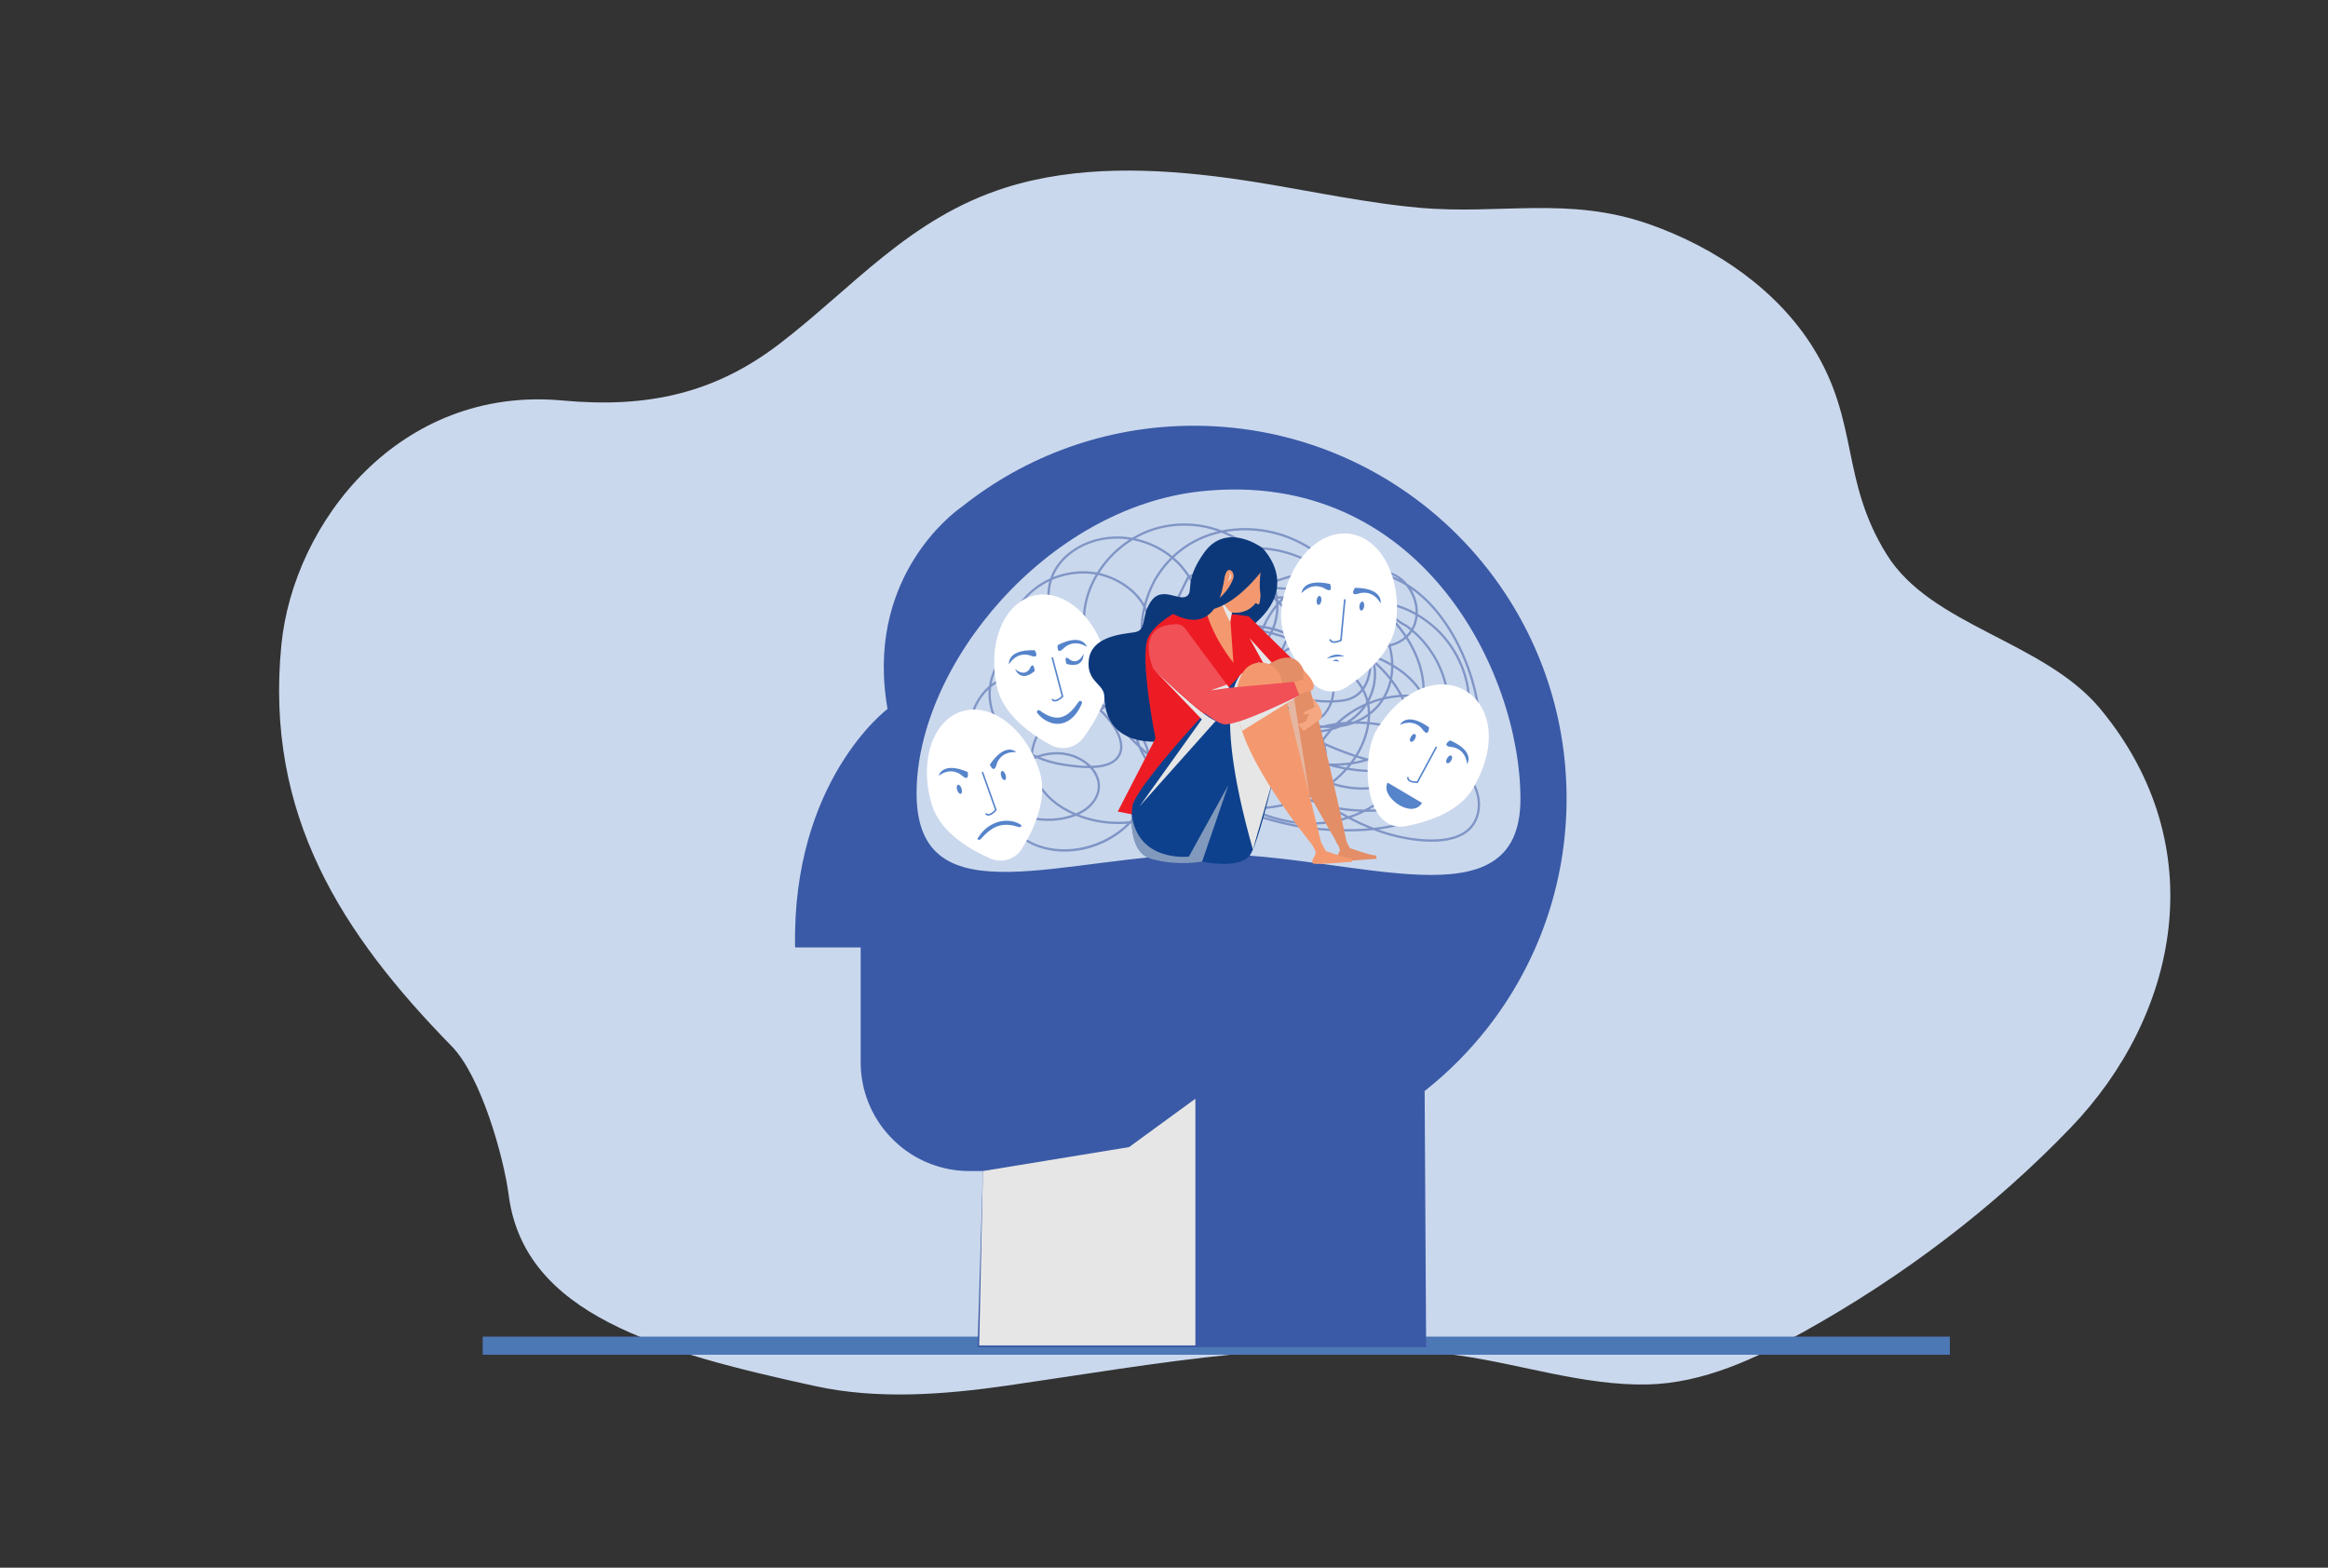
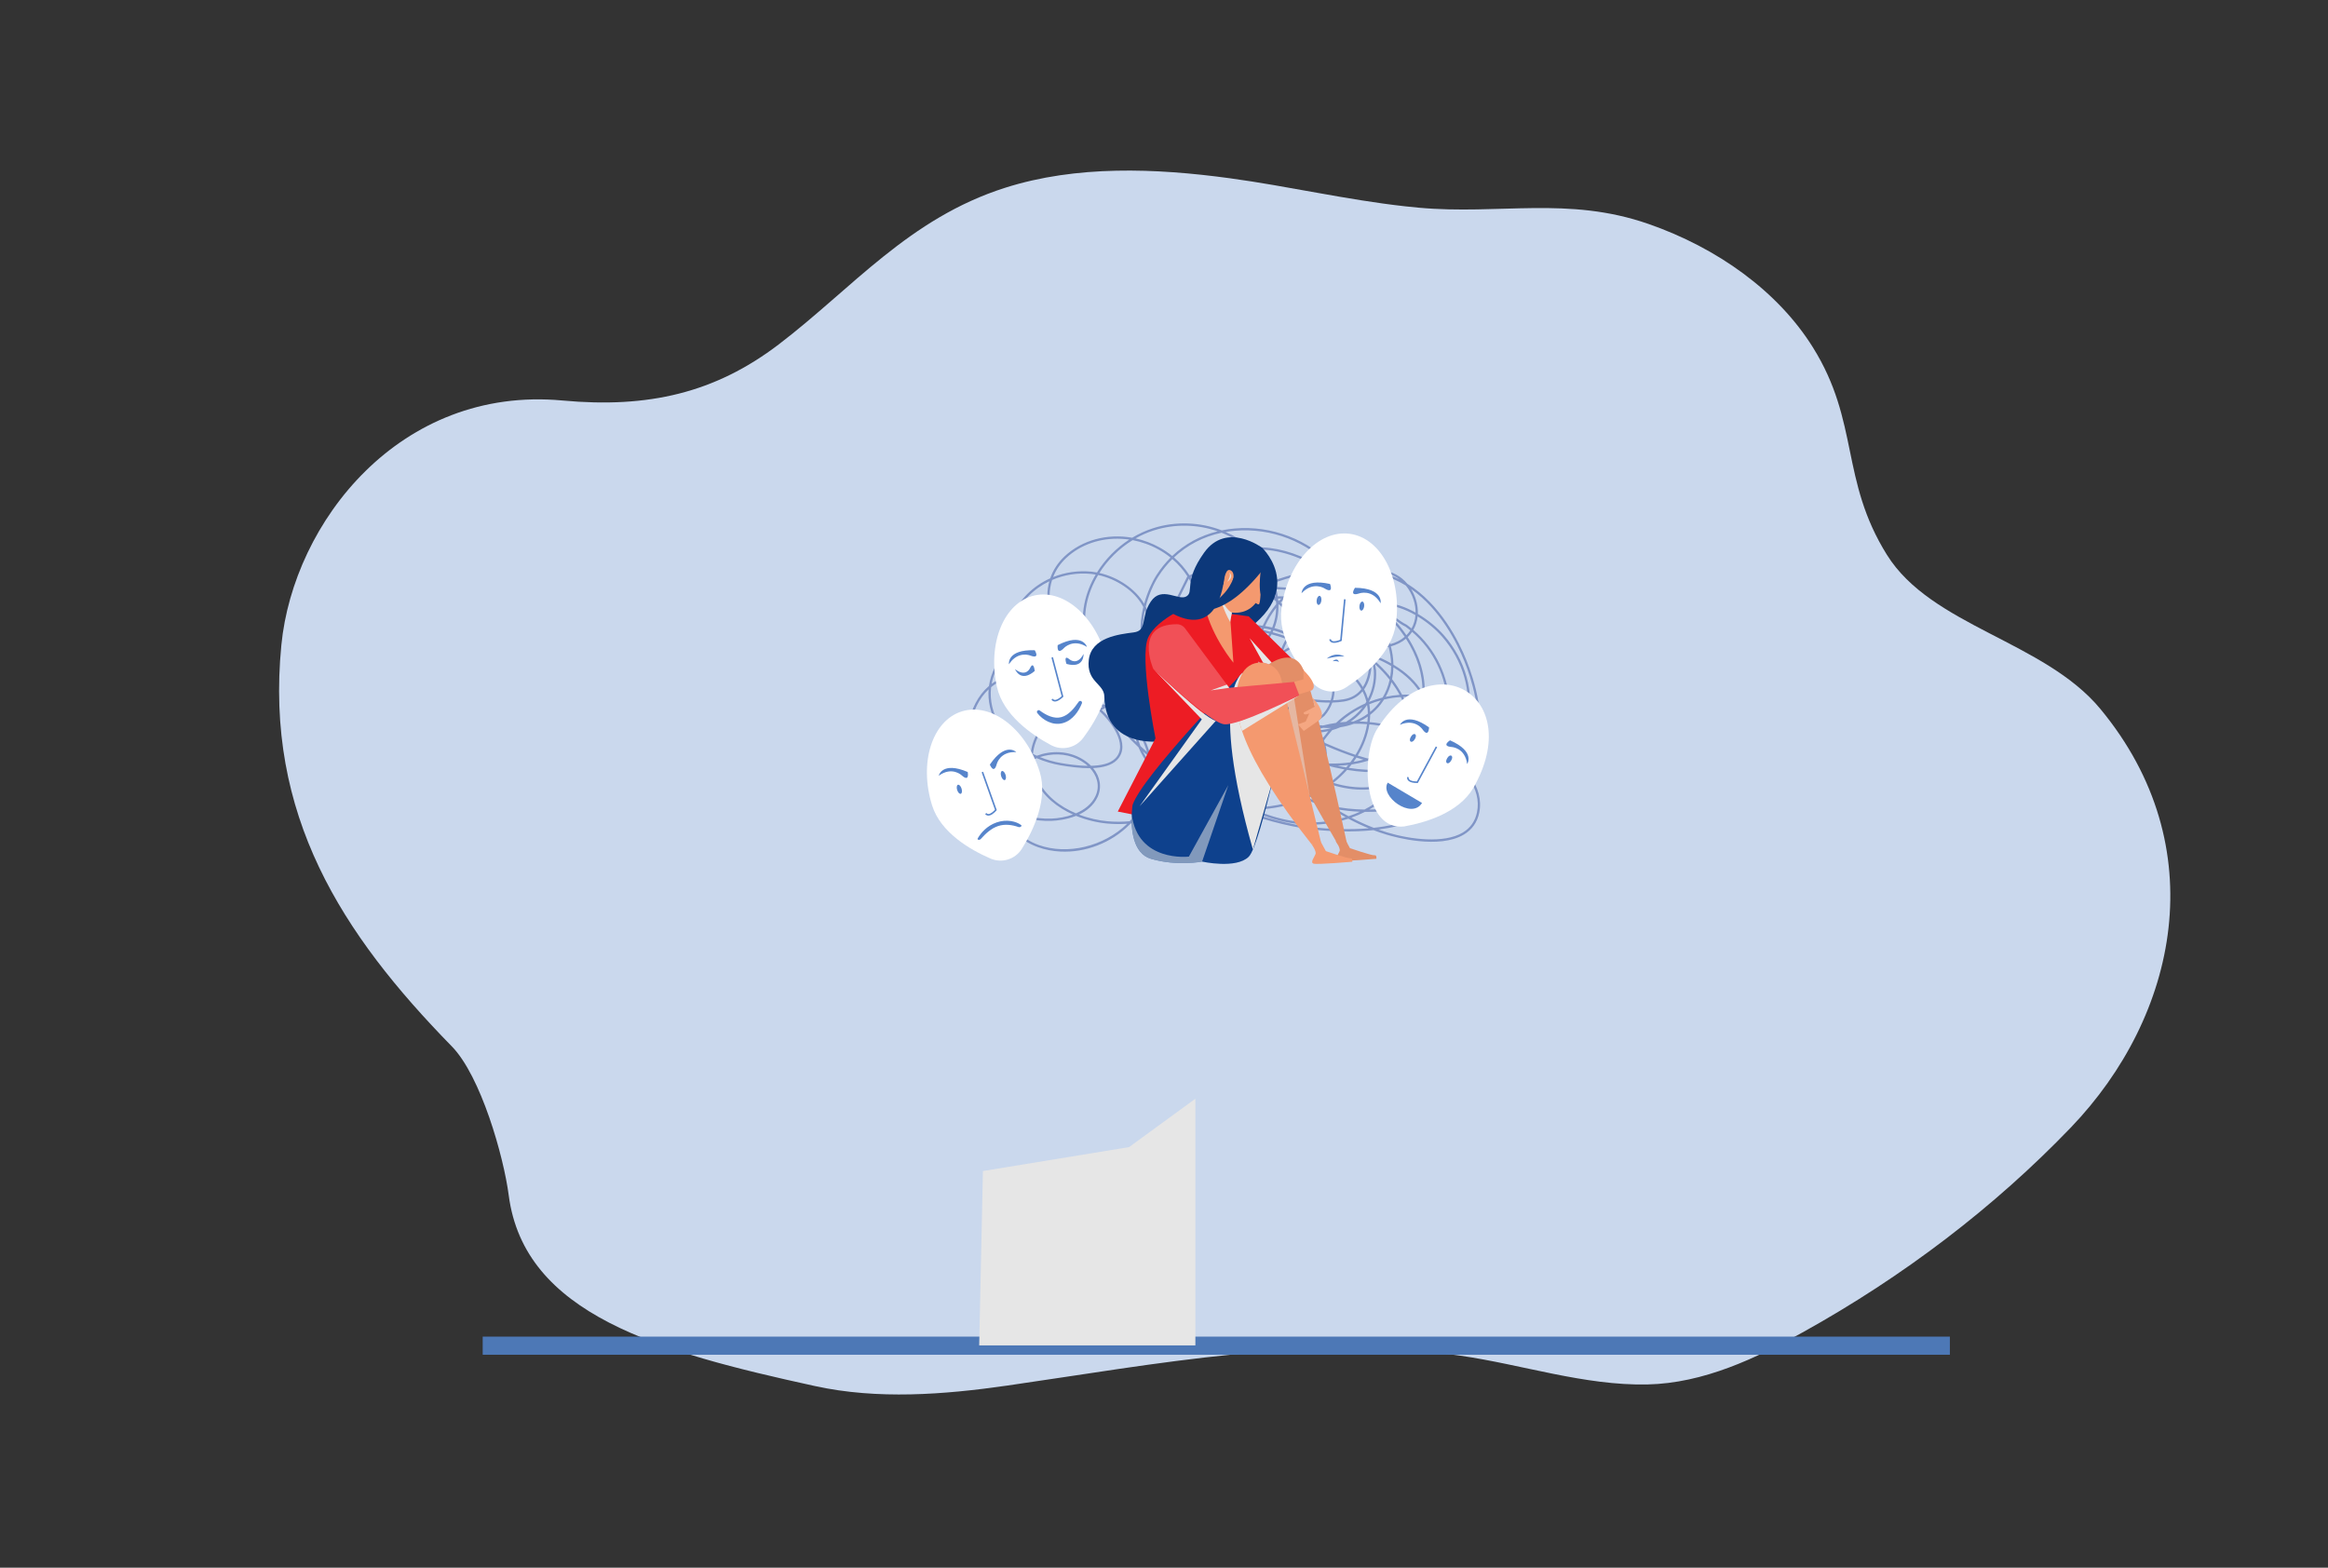
<svg xmlns="http://www.w3.org/2000/svg" width="490px" height="330px" viewBox="0 0 490 330" version="1.1">
  <rect x="0" y="0" width="490" height="330" fill="#333333" stroke="none" />
  <title>Artboard Copy 56</title>
  <g id="Artboard-Copy-56" stroke="none" stroke-width="1" fill="none" fill-rule="evenodd">
    <g id="23552352_3386" transform="translate(58.744, 35.907)" fill-rule="nonzero">
      <path d="M236.995,7.52 C224.624,6.145 212.464,3.301 200.155,1.621 C184.387,-0.532 167.801,-1.141 152.846,3.61 C132.584,10.047 120.673,24.746 105.238,36.534 C91.766,46.823 77.712,50.068 59.642,48.398 C25.43,45.236 3.017,74.024 0.479,99.854 C-3.039,135.644 13.218,160.709 36.348,184.346 C42.478,190.61 47.265,207.526 48.331,215.694 C51.614,240.829 79.836,248.651 112.783,255.856 C125.962,258.738 139.887,257.681 153.305,255.75 C184.581,251.246 216.826,244.909 248.644,249.465 C261.533,251.31 274.787,255.796 287.986,255.521 C299.855,255.274 310.91,249.976 320.658,244.569 C341.94,232.766 361.055,218.166 377.112,201.453 C399.688,177.952 407.321,142.298 383.356,113.339 C371.541,99.063 347.794,95.908 338.419,80.885 C328.557,65.079 332.68,52.982 322.837,37.214 C315.455,25.386 302.749,16.285 288.219,11.23 C271.263,5.331 256.877,9.369 239.82,7.807 C238.877,7.721 237.935,7.625 236.995,7.52 Z" id="Path" fill="#CAD8ED" />
      <polygon id="Path" fill="#F2F2F2" points="157.223 121.459 159.63 120.036 159.403 119.588 160.856 119.382 161.715 118.332 160.581 120.434 158.58 123.179 155.454 123.516" />
      <rect id="Rectangle" fill="#4D78B6" x="42.856" y="245.451" width="308.811" height="3.816" />
      <g id="Group" transform="translate(108.59, 53.71)">
-         <path d="M162.403,78.443 C162.403,96.683 156.177,113.469 145.733,126.791 C141.955,131.61 137.627,135.976 132.84,139.794 C132.737,139.879 132.632,139.962 132.525,140.046 L132.547,143.666 L132.84,193.966 L38.424,193.966 L38.71,184.54 L38.995,175.163 L39.551,156.886 L36.727,156.886 C36.586,156.886 36.446,156.884 36.307,156.883 C36.24,156.881 36.171,156.879 36.104,156.877 C36.09,156.877 36.073,156.877 36.059,156.875 C35.932,156.874 35.807,156.868 35.68,156.863 C35.68,156.863 35.679,156.863 35.677,156.863 C35.51,156.856 35.344,156.846 35.179,156.836 C35.172,156.834 35.166,156.834 35.161,156.834 C34.827,156.81 34.496,156.781 34.166,156.745 C34.137,156.741 34.108,156.738 34.079,156.734 C33.938,156.72 33.797,156.701 33.657,156.683 C33.344,156.64 33.033,156.593 32.725,156.537 C32.638,156.522 32.551,156.508 32.462,156.49 C32.165,156.434 31.872,156.372 31.58,156.307 L31.173,156.209 C31.148,156.202 31.12,156.194 31.095,156.189 C30.943,156.151 30.793,156.111 30.641,156.07 C30.479,156.026 30.318,155.979 30.159,155.932 C30.057,155.901 29.956,155.87 29.856,155.838 C29.762,155.809 29.668,155.778 29.574,155.747 C29.291,155.655 29.012,155.557 28.737,155.456 C28.581,155.398 28.427,155.338 28.275,155.276 C27.967,155.155 27.663,155.026 27.361,154.891 C27.191,154.814 27.022,154.737 26.856,154.655 C26.713,154.586 26.568,154.517 26.426,154.445 C26.329,154.396 26.233,154.347 26.137,154.295 C26.053,154.253 25.972,154.21 25.89,154.164 C25.847,154.143 25.803,154.119 25.76,154.094 C25.628,154.023 25.497,153.951 25.369,153.875 C25.331,153.855 25.291,153.831 25.253,153.809 C25.161,153.755 25.068,153.701 24.976,153.645 C24.9,153.601 24.826,153.556 24.751,153.509 C24.612,153.424 24.472,153.337 24.337,153.248 C24.253,153.196 24.172,153.141 24.09,153.087 C23.96,153.002 23.831,152.915 23.705,152.825 C23.607,152.759 23.509,152.691 23.413,152.62 C23.368,152.589 23.325,152.556 23.279,152.522 C23.174,152.448 23.071,152.372 22.968,152.292 C22.915,152.254 22.863,152.214 22.812,152.174 C22.687,152.08 22.564,151.984 22.443,151.887 C22.433,151.879 22.426,151.874 22.419,151.867 C22.27,151.749 22.122,151.628 21.977,151.504 C21.238,150.881 20.539,150.213 19.885,149.503 C16.12,145.427 13.822,139.972 13.822,133.981 L13.822,109.821 L0.017,109.821 C-0.664,74.678 19.471,59.616 19.471,59.616 C19.027,57.066 18.784,54.634 18.708,52.32 C17.946,28.431 35.159,17.025 35.159,17.025 C48.553,6.369 65.511,-1.85267439e-14 83.96,-1.85267439e-14 C106.397,-1.85267439e-14 126.633,9.419 140.929,24.519 C142.615,26.299 144.219,28.159 145.733,30.091 C156.177,43.413 162.403,60.203 162.403,78.443 Z" id="Path" fill="#3A5AA7" />
        <polygon id="Path" fill="#E6E6E6" points="39.55 156.886 70.317 151.847 84.27 141.666 84.27 193.596 38.768 193.596" />
        <path d="M152.689,78.566 C152.689,105.627 117.702,90.157 87.376,90.157 C57.05,90.157 25.59,104.435 25.59,77.373 C25.59,50.311 53.125,17.154 85.619,13.786 C131.364,9.043 152.689,51.504 152.689,78.566 Z" id="Path" fill="#CAD8ED" />
        <g transform="translate(36.222, 20.557)" fill="#8095C6">
          <path d="M105.89,53.154 C105.952,53.036 106.012,52.917 106.071,52.799 C106.81,51.67 107.296,50.41 107.456,49.013 C109.401,41.295 106.741,32.902 105.111,28.833 C103.509,24.835 99.649,17.027 92.664,12.711 C91.323,11.121 89.505,10.095 87.523,9.908 L87.478,10.388 C88.746,10.507 89.944,10.996 90.978,11.772 C88.561,10.567 85.818,9.786 82.697,9.676 C82.006,9.687 81.154,9.63 80.33,9.574 C79.496,9.518 78.635,9.46 77.933,9.471 C77.795,9.468 77.656,9.467 77.518,9.466 C77.427,9.364 77.336,9.263 77.243,9.163 C71.932,3.412 64.114,0.388 56.324,1.072 C55.397,1.153 54.49,1.286 53.606,1.468 C49.068,-0.287 43.901,-0.51 39.119,1.025 C37.589,1.515 36.122,2.191 34.747,3.02 C29.549,2.101 24.209,3.465 20.511,6.944 C19.105,8.268 18.091,9.829 17.499,11.56 C13.911,13.169 10.98,16.001 9.459,19.626 C8.459,22.008 8.079,24.504 8.26,26.905 C6.318,28.93 4.988,31.495 4.604,34.224 C-0.051,38.194 -1.015,45.773 0.988,51.445 C2.152,54.74 4.333,57.507 7.108,59.465 C7.172,59.965 7.283,60.466 7.441,60.965 C8.442,64.112 11.305,66.865 14.914,68.152 C16.438,68.695 18.039,69 19.664,69.081 C24.85,69.339 30.277,67.309 34.192,63.42 C34.275,63.338 34.357,63.255 34.438,63.171 C37.742,62.867 41.052,61.976 44.172,60.557 C44.086,60.753 43.996,60.946 43.909,61.142 C44.066,61.194 44.214,61.268 44.32,61.386 C44.321,61.387 44.322,61.388 44.323,61.389 C44.493,61.007 44.667,60.63 44.835,60.247 C46.052,59.659 47.236,58.99 48.378,58.244 C50.933,59.234 53.665,59.857 56.433,60.125 C61.574,62.209 67.009,63.679 72.601,64.465 C76.762,64.837 81.172,65.032 85.532,64.573 C86.454,64.925 87.379,65.241 88.307,65.522 C90.102,66.066 99.323,68.618 104.56,65.502 C106.29,64.472 107.379,62.924 107.797,60.9 C108.361,58.164 107.521,55.53 105.89,53.154 Z M106.985,48.916 C106.664,50.185 106.216,51.433 105.614,52.639 C105.599,52.66 105.584,52.683 105.57,52.703 C104.5,51.253 103.141,49.905 101.64,48.698 C103.658,46.907 104.702,44.379 105.227,42.542 C106.192,43.891 106.829,45.428 106.99,47.114 C107.049,47.744 107.045,48.345 106.985,48.916 Z M38.519,48.685 C38.162,47.187 37.576,45.715 36.755,44.315 C36.397,43.706 36.005,43.135 35.582,42.606 C35.532,41.294 35.681,39.957 36.032,38.616 C36.142,38.193 36.274,37.749 36.424,37.291 C36.414,37.392 36.406,37.492 36.398,37.593 C36.054,42.149 38.763,44.991 41.814,47.736 C43.41,49.172 45.315,50.849 47.409,52.535 C47.159,53.235 46.901,53.93 46.635,54.622 C43.773,52.852 41.056,50.867 38.519,48.685 Z M46.459,55.078 C46.263,55.582 46.063,56.083 45.861,56.582 C43.163,55.163 40.764,53.267 38.877,50.875 C38.834,50.401 38.769,49.928 38.682,49.456 C41.124,51.515 43.725,53.394 46.459,55.078 Z M19.647,50.917 C21.539,51.237 23.79,51.547 25.886,51.522 C27.215,52.98 28.085,55.11 27.027,57.389 C26.234,59.098 24.694,60.277 22.911,61.034 C19.574,59.627 16.449,57.307 14.803,53.843 C14.176,52.523 13.857,51.149 13.822,49.785 C14.096,49.655 14.376,49.535 14.659,49.426 C16.295,50.136 17.994,50.636 19.647,50.917 Z M15.334,49.188 C15.908,49.005 16.494,48.864 17.087,48.771 C19.937,48.319 22.698,48.965 24.859,50.588 C25.042,50.725 25.222,50.874 25.399,51.035 C23.108,51.015 20.844,50.631 19.727,50.441 C18.273,50.195 16.783,49.775 15.334,49.188 Z M25.149,50.203 C23.499,48.963 21.517,48.267 19.411,48.162 C18.625,48.123 17.821,48.166 17.012,48.294 C16.215,48.42 15.431,48.627 14.672,48.906 C14.402,48.786 14.134,48.66 13.868,48.528 C14.21,45.128 16.293,41.922 19.71,39.942 C22.283,40.488 25.134,40.497 27.577,39.579 C27.667,39.545 27.756,39.51 27.844,39.474 C28.157,39.771 28.454,40.068 28.733,40.363 C29.673,41.353 34.203,46.449 31.181,49.487 C30.08,50.593 28.123,50.977 26.095,51.03 C25.81,50.739 25.495,50.462 25.149,50.203 Z M20.222,39.118 C20.019,39.22 19.82,39.326 19.626,39.435 C17.799,39.025 16.129,38.337 14.886,37.523 C12.838,36.18 11.257,34.344 10.206,32.234 C15.46,31.506 21.536,34.373 25.857,37.763 C23.975,37.759 22.055,38.198 20.222,39.118 Z M26.481,38.267 C26.818,38.546 27.142,38.828 27.453,39.111 C27.438,39.117 27.423,39.122 27.407,39.128 C25.225,39.948 22.701,40 20.367,39.584 C20.39,39.572 20.415,39.56 20.438,39.549 C22.404,38.562 24.449,38.143 26.481,38.267 Z M27.316,38.345 C27.742,38.401 28.164,38.481 28.582,38.584 C28.377,38.699 28.163,38.807 27.943,38.907 C27.739,38.719 27.531,38.532 27.316,38.345 Z M26.66,37.792 C22.192,34.135 15.631,30.934 9.991,31.782 C9.322,30.311 8.905,28.718 8.758,27.077 C10.944,24.87 13.895,23.361 17.123,23.097 C17.809,23.041 18.574,23.063 19.385,23.156 C19.934,23.957 20.565,24.714 21.273,25.412 C22.707,26.826 24.883,28.122 27.244,28.798 C27.879,29.57 28.604,30.24 29.408,30.802 C29.269,31.473 29.187,32.169 29.163,32.887 C29.109,34.468 29.336,36.11 29.808,37.722 C29.601,37.903 29.38,38.074 29.147,38.232 C28.337,37.999 27.504,37.851 26.66,37.792 Z M87.549,18.604 C89.335,20.23 90.866,22.008 92.108,23.869 C91.255,24.597 90.203,25.123 89.064,25.424 C88.208,22.512 86.605,19.883 84.641,17.559 C84.641,17.559 84.641,17.559 84.642,17.558 C84.857,17.601 85.072,17.643 85.286,17.683 C86.131,17.899 86.871,18.224 87.549,18.604 Z M85.66,17.286 C85.749,17.269 85.84,17.253 85.93,17.239 C86.028,17.316 86.124,17.391 86.216,17.465 C86.035,17.401 85.85,17.341 85.66,17.286 Z M27.526,28.381 C27.337,28.145 27.156,27.899 26.985,27.643 C26.44,26.832 25.996,25.942 25.656,24.996 C27.46,25.847 29.108,26.947 30.275,28.224 C30.184,28.412 30.099,28.602 30.02,28.794 C29.185,28.75 28.345,28.605 27.526,28.381 Z M29.839,29.264 C29.719,29.599 29.614,29.942 29.525,30.292 C29.002,29.912 28.515,29.483 28.068,29.007 C28.654,29.136 29.247,29.224 29.839,29.264 Z M30.344,29.287 C30.596,29.292 30.848,29.288 31.098,29.275 C31.607,30.044 31.935,30.838 32.083,31.652 C31.323,31.373 30.61,31.016 29.95,30.585 C30.055,30.14 30.187,29.707 30.344,29.287 Z M31.642,29.23 C31.825,29.21 32.006,29.184 32.188,29.153 C34.341,28.777 36.043,27.634 37.153,25.83 C37.158,25.843 37.162,25.857 37.168,25.87 C37.631,27.063 38.332,28.021 39.264,28.736 C39.177,29.268 39.109,29.802 39.061,30.338 C38.629,30.952 38.239,31.596 37.897,32.269 C36.603,32.445 35.255,32.414 33.893,32.152 C33.45,32.067 33.019,31.959 32.601,31.828 C32.481,30.937 32.161,30.07 31.642,29.23 Z M97.225,38.709 C97.052,38.127 96.844,37.563 96.6,37.015 C98.185,37.412 99.745,38.05 101.157,38.893 C101.158,38.952 101.16,39.012 101.16,39.071 C101.079,41.846 100.311,44.493 98.999,46.8 C98.374,46.398 97.741,46.021 97.107,45.67 C97.905,43.573 97.956,41.17 97.225,38.709 Z M76.246,50.551 C75.963,50.451 75.695,50.339 75.452,50.208 C75.804,49.122 75.761,47.957 75.466,46.799 C75.511,46.819 75.556,46.838 75.601,46.857 C77.756,47.789 79.683,48.538 81.484,49.138 C81.226,49.533 80.953,49.921 80.664,50.301 C79.272,50.497 77.804,50.581 76.246,50.551 Z M80.239,50.843 C80.095,51.02 79.948,51.196 79.797,51.37 C79.208,51.268 78.611,51.15 78.005,51.017 C78.771,50.988 79.515,50.93 80.239,50.843 Z M64.124,48.633 C63.257,47.664 62.411,46.664 61.586,45.633 C61.578,45.549 61.572,45.464 61.569,45.376 C62.967,46.775 64.451,48.067 65.991,49.239 C65.991,49.239 65.991,49.24 65.991,49.241 C65.334,49.082 64.698,48.886 64.124,48.633 Z M65.875,49.703 C65.825,49.939 65.79,50.175 65.77,50.411 C65.452,50.079 65.136,49.743 64.822,49.403 C65.165,49.516 65.518,49.615 65.875,49.703 Z M62.779,47.827 C62.445,47.548 62.166,47.227 61.961,46.856 C62.231,47.183 62.504,47.506 62.779,47.827 Z M61.58,44.708 C61.582,44.66 61.585,44.612 61.587,44.563 C64.089,44.814 66.466,44.632 68.661,44.031 C68.894,44.044 69.125,44.054 69.353,44.063 C69.603,44.19 69.854,44.314 70.107,44.436 C68.439,45.417 66.889,46.809 66.153,48.758 C64.555,47.534 63.018,46.177 61.58,44.708 Z M59.483,42.401 C60.074,42.596 60.67,42.77 61.264,42.925 C61.212,43.295 61.171,43.663 61.14,44.028 C61.061,44.019 60.98,44.008 60.9,43.998 C60.415,43.478 59.942,42.946 59.483,42.401 Z M59.551,43.778 C59.217,43.714 58.883,43.644 58.548,43.566 C58.575,43.19 58.585,42.813 58.577,42.434 C58.897,42.887 59.222,43.335 59.551,43.778 Z M58.898,41.692 C58.757,41.517 58.618,41.341 58.48,41.165 C58.339,40.081 58.041,38.986 57.563,37.891 C57.184,37.023 56.701,36.178 56.114,35.356 C57.993,36.392 59.911,37.081 61.763,37.391 C61.932,37.72 62.114,38.04 62.308,38.349 C61.906,39.708 61.558,41.088 61.337,42.448 C60.52,42.234 59.704,41.983 58.898,41.692 Z M39.546,30.786 C39.85,30.331 40.167,29.893 40.497,29.479 C40.901,29.668 41.335,29.824 41.798,29.947 C42.226,30.061 42.666,30.163 43.116,30.252 C42.225,30.863 41.257,31.354 40.235,31.709 C39.998,31.405 39.769,31.097 39.546,30.786 Z M39.748,31.867 C39.41,31.969 39.066,32.057 38.717,32.129 C38.894,31.821 39.076,31.517 39.264,31.22 C39.422,31.437 39.584,31.653 39.748,31.867 Z M39.628,29.578 C39.651,29.4 39.676,29.222 39.703,29.044 C39.781,29.095 39.862,29.144 39.943,29.191 C39.837,29.319 39.732,29.448 39.628,29.578 Z M49.822,29.644 C49.524,29.439 49.209,29.226 48.88,29.013 C48.359,28.212 47.757,27.465 47.079,26.782 C47.436,26.208 47.754,25.6 48.029,24.962 C48.661,26.212 49.423,27.37 50.314,28.435 C50.329,28.494 50.345,28.553 50.362,28.612 C50.175,28.954 49.995,29.298 49.822,29.644 Z M50.215,30.656 C50.18,30.891 50.147,31.126 50.116,31.363 C50.027,31.148 49.933,30.936 49.835,30.727 C49.842,30.711 49.85,30.695 49.856,30.68 C49.976,30.672 50.096,30.665 50.215,30.656 Z M47.826,28.366 C47.386,28.112 46.934,27.874 46.476,27.668 C46.59,27.515 46.702,27.357 46.809,27.198 C47.171,27.569 47.51,27.958 47.826,28.366 Z M48.527,29.359 C48.711,29.646 48.884,29.94 49.046,30.24 C47.423,30.291 45.812,30.197 44.295,29.969 C44.979,29.405 45.608,28.767 46.172,28.063 C46.982,28.415 47.785,28.883 48.527,29.359 Z M43.652,29.864 C43.057,29.757 42.479,29.63 41.922,29.481 C41.53,29.377 41.161,29.248 40.814,29.093 C41.044,28.824 41.278,28.567 41.517,28.325 C42.635,27.197 44.161,27.289 45.705,27.872 C45.093,28.619 44.404,29.286 43.652,29.864 Z M43.778,30.374 C45.522,30.668 47.398,30.784 49.288,30.709 C49.293,30.718 49.299,30.729 49.303,30.739 C48.189,33.223 47.458,35.775 47.149,38.277 C44.67,36.507 42.413,34.415 40.553,32.11 C41.706,31.691 42.792,31.106 43.778,30.374 Z M49.571,31.319 C49.726,31.674 49.866,32.036 49.992,32.405 C49.868,33.577 49.794,34.763 49.768,35.963 L49.767,36.052 L49.823,36.121 C50.142,36.508 50.475,36.876 50.819,37.227 C50.835,38.082 50.788,38.957 50.675,39.847 C50.646,40.047 50.616,40.245 50.584,40.444 C49.562,39.878 48.561,39.257 47.592,38.587 C47.862,36.182 48.533,33.723 49.571,31.319 Z M50.361,33.666 C50.585,34.575 50.729,35.521 50.789,36.496 C50.607,36.297 50.427,36.093 50.252,35.883 C50.269,35.139 50.306,34.4 50.361,33.666 Z M50.483,32.347 C50.538,31.836 50.603,31.329 50.677,30.824 C51.11,31.126 51.525,31.433 51.921,31.745 C52.311,32.29 52.762,32.832 53.272,33.366 C53.316,33.471 53.362,33.574 53.408,33.678 L53.233,33.697 L53.399,34.011 C54.732,36.528 56.19,38.945 57.753,41.246 C55.406,40.266 53.177,38.903 51.296,37.024 C51.247,35.38 50.972,33.81 50.483,32.347 Z M80.604,23.771 C81.495,24.691 82.67,25.388 84.015,25.797 C84.226,26.21 84.417,26.632 84.59,27.064 C84.597,27.156 84.603,27.246 84.609,27.337 C84.14,27.164 83.659,26.996 83.164,26.834 C82.184,26.127 81.134,25.439 80.011,24.767 C79.703,24.583 79.375,24.379 79.03,24.164 C76.41,22.537 72.909,20.36 70.046,21.558 C69.598,20.936 69.227,20.352 69.06,19.877 L69.013,19.797 C68.075,18.746 67.06,17.686 65.981,16.669 C66.244,16.384 66.513,16.11 66.79,15.848 C69.559,15.959 72.333,16.553 74.859,17.552 C76.896,18.53 78.641,19.642 80.1,20.894 C79.625,21.971 79.792,22.934 80.604,23.771 Z M83.681,25.176 C82.613,24.781 81.678,24.187 80.95,23.436 C80.314,22.78 80.153,22.057 80.475,21.225 C81.791,22.417 82.857,23.732 83.681,25.176 Z M80.692,20.771 C80.911,20.384 81.226,19.973 81.637,19.535 C81.945,19.207 82.269,18.913 82.611,18.652 C83.479,20.841 84.09,23.12 84.409,25.409 C84.399,25.406 84.388,25.403 84.378,25.4 C84.368,25.398 84.359,25.395 84.349,25.392 C83.45,23.683 82.234,22.146 80.692,20.771 Z M85.15,29.118 C85.151,29.081 85.15,29.042 85.15,29.004 C85.18,29.03 85.211,29.056 85.241,29.082 C85.391,29.678 85.511,30.292 85.6,30.923 C85.729,33.085 85.283,35.123 84.378,36.908 C84.171,36.214 83.899,35.555 83.568,34.929 C84.595,33.493 85.147,31.522 85.15,29.118 Z M82.22,48.873 C83.47,46.82 84.31,44.597 84.667,42.304 C87.333,42.553 89.997,43.157 92.554,44.104 C90.383,46.654 87.375,48.468 84.273,49.479 C83.604,49.299 82.921,49.097 82.22,48.873 Z M83.411,49.739 C83.037,49.842 82.662,49.934 82.289,50.014 C81.977,50.081 81.661,50.142 81.341,50.196 C81.555,49.9 81.76,49.599 81.956,49.294 C82.45,49.453 82.934,49.601 83.411,49.739 Z M61.806,42.567 C62.002,41.346 62.305,40.103 62.657,38.872 C63.265,39.733 63.982,40.507 64.804,41.18 C65.894,42.073 67.092,42.842 68.347,43.532 C66.302,43.405 64.059,43.121 61.806,42.567 Z M67.007,43.91 C65.303,44.212 63.5,44.271 61.619,44.082 C61.647,43.738 61.686,43.392 61.734,43.043 C63.531,43.482 65.319,43.753 67.007,43.91 Z M60.594,34.088 C59.836,33.914 59.07,33.78 58.3,33.688 C56.228,32.762 54.417,31.641 52.873,30.327 C55.693,29.832 58.364,28.872 60.462,27.398 C60.376,27.96 60.312,28.526 60.271,29.093 C60.144,30.867 60.256,32.542 60.594,34.088 Z M74.754,28.12 C74.521,27.865 74.277,27.614 74.023,27.367 C77.802,29.357 81.183,31.694 82.985,34.891 C82.169,35.931 80.967,36.754 79.202,37.031 C78.496,37.142 77.769,37.205 77.029,37.23 C77.885,34.25 77.113,30.819 74.754,28.12 Z M74.395,28.441 C76.679,31.055 77.403,34.388 76.528,37.241 C73.957,37.271 71.247,36.876 68.726,36.473 C70.228,35.696 71.525,34.516 72.601,32.945 C73.996,30.961 73.547,28.894 72.731,26.852 C73.336,27.362 73.894,27.894 74.395,28.441 Z M63.451,36.323 C63.566,36.59 63.694,36.849 63.833,37.098 C63.626,37.096 63.417,37.089 63.207,37.075 C63.288,36.823 63.369,36.573 63.451,36.323 Z M65.472,28.298 C65.26,28.979 65.067,29.662 64.879,30.326 C64.674,31.051 64.48,31.736 64.277,32.358 C64.065,33.007 63.838,33.675 63.605,34.358 C63.555,34.506 63.505,34.654 63.454,34.804 C63.451,34.789 63.447,34.774 63.444,34.76 C62.907,32.461 63.688,30.092 65.472,28.298 Z M63.86,36.052 C64.423,36.187 64.999,36.313 65.587,36.428 C65.841,36.559 66.092,36.695 66.34,36.836 C66.162,36.877 65.982,36.914 65.8,36.945 C65.339,37.025 64.866,37.073 64.384,37.091 C64.187,36.761 64.011,36.415 63.86,36.052 Z M65.882,37.42 C66.239,37.358 66.588,37.279 66.929,37.182 C68.239,37.981 69.469,38.922 70.587,39.995 C71.135,40.515 71.76,41.19 72.371,41.966 C72.289,42.013 72.207,42.061 72.124,42.106 C69.203,41.414 66.348,39.96 64.685,37.558 C65.091,37.534 65.491,37.488 65.882,37.42 Z M70.92,39.646 C69.877,38.647 68.74,37.758 67.532,36.99 C67.67,36.942 67.807,36.89 67.942,36.835 C70.624,37.269 73.561,37.736 76.362,37.725 C76.03,38.602 75.54,39.425 74.891,40.158 C74.224,40.74 73.522,41.26 72.785,41.717 C72.148,40.9 71.493,40.19 70.92,39.646 Z M72.205,32.67 C71.028,34.389 69.58,35.616 67.881,36.337 L67.239,36.233 C66.733,36.152 66.235,36.063 65.746,35.968 C65.13,35.653 64.5,35.366 63.859,35.11 C63.927,34.909 63.994,34.711 64.062,34.514 C64.295,33.829 64.523,33.158 64.735,32.508 C64.942,31.876 65.137,31.187 65.343,30.457 C65.602,29.539 65.872,28.583 66.189,27.652 C66.535,27.373 66.908,27.113 67.308,26.874 C68.269,26.302 69.328,25.893 70.494,25.648 C70.992,25.87 71.493,26.103 71.998,26.346 C72.956,28.556 73.62,30.658 72.205,32.67 Z M71.904,24.951 C71.606,24.284 71.308,23.602 71.073,22.931 L71.036,22.863 C70.803,22.562 70.567,22.259 70.343,21.96 C72.972,20.967 76.288,23.027 78.775,24.573 C79.123,24.79 79.454,24.995 79.763,25.18 C80.412,25.568 81.036,25.962 81.635,26.361 C80.6,26.059 79.515,25.778 78.378,25.518 C76.886,25.177 75.497,24.974 74.203,24.91 C73.401,24.87 72.635,24.883 71.904,24.951 Z M70.631,23.128 C70.853,23.756 71.125,24.388 71.401,25.006 C71.318,25.016 71.235,25.028 71.153,25.04 C70.278,24.447 69.346,23.907 68.371,23.434 C68.712,23.037 69.091,22.687 69.515,22.395 C69.639,22.309 69.765,22.232 69.894,22.164 C70.131,22.483 70.382,22.807 70.631,23.128 Z M70.026,24.917 C69.306,24.609 68.592,24.324 67.886,24.061 C67.936,23.989 67.987,23.918 68.039,23.849 C68.724,24.174 69.389,24.532 70.026,24.917 Z M69.759,25.328 C68.789,25.589 67.891,25.966 67.061,26.461 C66.863,26.579 66.67,26.702 66.484,26.831 C66.803,25.993 67.171,25.191 67.615,24.475 C68.323,24.736 69.038,25.02 69.759,25.328 Z M67.418,23.89 C66.366,23.513 65.329,23.188 64.309,22.913 C64.371,22.786 64.431,22.658 64.489,22.529 C65.552,22.818 66.592,23.195 67.592,23.642 C67.532,23.724 67.475,23.806 67.418,23.89 Z M67.151,24.307 C66.59,25.234 66.15,26.284 65.777,27.366 C63.451,29.301 62.363,32.07 62.951,34.769 C62.348,34.558 61.736,34.373 61.118,34.215 C60.748,32.651 60.621,30.943 60.752,29.127 C60.803,28.409 60.893,27.693 61.019,26.984 C61.452,26.643 61.856,26.278 62.227,25.887 C62.982,25.092 63.596,24.242 64.081,23.352 C65.089,23.619 66.113,23.937 67.151,24.307 Z M63.105,35.364 C62.478,35.198 61.869,35.018 61.277,34.827 C61.27,34.801 61.262,34.774 61.255,34.749 C61.876,34.916 62.491,35.11 63.096,35.333 C63.099,35.343 63.102,35.354 63.105,35.364 Z M56.928,33.57 C56.166,33.53 55.405,33.529 54.644,33.572 C54.242,33.144 53.81,32.724 53.348,32.311 C53.166,31.853 52.994,31.39 52.834,30.924 C54.046,31.919 55.411,32.801 56.928,33.57 Z M54.995,34.694 C55.9,35.781 56.61,36.913 57.122,38.084 C57.449,38.833 57.687,39.583 57.847,40.329 C56.411,38.38 55.152,36.3 54.132,34.122 C54.418,34.321 54.705,34.512 54.995,34.694 Z M55.065,34.035 C56.101,33.997 57.137,34.039 58.167,34.158 C59.029,34.54 59.936,34.89 60.885,35.206 C61.059,35.777 61.266,36.329 61.506,36.857 C59.471,36.467 57.358,35.61 55.323,34.335 C55.238,34.235 55.152,34.135 55.065,34.035 Z M61.449,35.388 C61.986,35.556 62.535,35.713 63.097,35.861 C62.968,36.248 62.84,36.64 62.713,37.034 C62.505,37.014 62.296,36.987 62.086,36.956 C61.842,36.455 61.63,35.932 61.449,35.388 Z M65.109,40.807 C64.221,40.08 63.46,39.229 62.834,38.273 C62.907,38.03 62.981,37.788 63.057,37.547 C63.415,37.573 63.771,37.584 64.121,37.579 C65.736,40.086 68.555,41.645 71.496,42.438 C70.732,42.819 69.938,43.139 69.114,43.397 C67.686,42.645 66.326,41.804 65.109,40.807 Z M72.198,42.612 C72.457,42.671 72.714,42.724 72.972,42.771 C73.038,42.864 73.103,42.958 73.168,43.054 C72.71,43.21 72.225,43.395 71.73,43.612 C71.182,43.619 70.605,43.617 70.003,43.602 C70.759,43.325 71.492,42.995 72.198,42.612 Z M71.864,44.091 C72.555,44.08 73.197,44.055 73.778,44.022 C74.081,44.543 74.354,45.082 74.579,45.63 C74.534,45.699 74.489,45.769 74.445,45.839 C73.361,45.378 72.266,44.911 71.187,44.413 C71.415,44.298 71.641,44.19 71.864,44.091 Z M74.304,43.989 C74.496,43.976 74.68,43.962 74.856,43.948 C75.255,43.892 75.647,43.82 76.032,43.734 C75.999,43.774 75.966,43.814 75.934,43.855 L75.787,44.035 C75.505,44.381 75.193,44.764 74.897,45.173 C74.72,44.771 74.52,44.375 74.304,43.989 Z M74.803,43.469 C74.562,43.489 74.306,43.507 74.033,43.525 C73.992,43.456 73.951,43.388 73.908,43.321 C74.123,43.254 74.321,43.197 74.496,43.148 C74.648,43.107 74.8,43.066 74.951,43.028 C75.515,43.072 76.067,43.087 76.598,43.077 C76.59,43.086 76.582,43.095 76.573,43.104 C76.002,43.261 75.411,43.383 74.803,43.469 Z M74.902,42.543 C74.358,42.5 73.804,42.431 73.248,42.336 C73.19,42.256 73.133,42.178 73.076,42.1 C73.828,41.63 74.547,41.096 75.229,40.499 C75.97,39.664 76.517,38.721 76.873,37.717 C77.691,37.695 78.495,37.63 79.276,37.507 C80.919,37.249 82.253,36.51 83.233,35.358 C83.577,36.042 83.848,36.763 84.039,37.528 C83.965,37.654 83.888,37.779 83.809,37.902 C81.536,38.907 79.432,40.293 77.647,41.997 C76.72,42.133 75.803,42.315 74.902,42.543 Z M83.259,38.687 C82.325,39.911 81.142,40.957 79.761,41.767 C79.331,41.798 78.902,41.838 78.475,41.888 C79.907,40.611 81.525,39.534 83.259,38.687 Z M84.137,38.283 C84.155,38.275 84.174,38.267 84.193,38.259 C84.294,38.835 84.349,39.434 84.356,40.058 C83.444,40.732 82.43,41.282 81.336,41.696 C81.14,41.7 80.943,41.706 80.747,41.713 C82.11,40.785 83.257,39.622 84.137,38.283 Z M84.347,40.658 C84.333,41.025 84.302,41.4 84.254,41.785 C83.963,41.762 83.672,41.744 83.382,41.729 C83.105,41.716 82.83,41.705 82.554,41.699 C83.184,41.398 83.783,41.05 84.347,40.658 Z M86.079,30.875 C86.019,30.453 85.947,30.038 85.861,29.631 C87.014,30.68 88.036,31.773 88.937,32.918 C88.643,34.252 88.146,35.511 87.456,36.656 C86.472,36.898 85.504,37.21 84.561,37.587 C85.669,35.618 86.225,33.323 86.079,30.875 Z M87.073,37.251 C86.954,37.424 86.831,37.593 86.703,37.759 C86.154,38.474 85.526,39.12 84.831,39.688 C84.81,39.127 84.75,38.588 84.655,38.066 C85.445,37.747 86.253,37.475 87.073,37.251 Z M84.734,41.826 C84.799,41.301 84.834,40.791 84.84,40.297 C85.681,39.65 86.436,38.899 87.086,38.053 C87.328,37.738 87.554,37.412 87.764,37.076 C88.922,36.802 90.099,36.627 91.279,36.556 C92.293,38.52 93.065,40.721 93.393,43.021 C93.228,43.257 93.056,43.486 92.878,43.711 C90.24,42.717 87.49,42.086 84.734,41.826 Z M89.638,33.038 C89.577,32.958 89.516,32.878 89.455,32.798 C89.62,31.987 89.712,31.15 89.731,30.296 C92.475,31.977 94.466,33.982 95.727,36.328 C95.226,36.236 94.726,36.166 94.231,36.121 C93.963,36.096 93.696,36.077 93.427,36.064 C92.807,36.033 92.185,36.032 91.562,36.059 C90.981,34.97 90.329,33.955 89.638,33.038 Z M91.032,36.09 C90.048,36.159 89.067,36.3 88.099,36.508 C88.634,35.541 89.041,34.502 89.316,33.412 C89.927,34.232 90.508,35.13 91.032,36.09 Z M89.058,32.298 C88.069,31.081 86.943,29.924 85.668,28.814 C85.614,28.605 85.556,28.399 85.494,28.194 C86.869,28.749 88.121,29.354 89.253,30.011 C89.25,30.79 89.185,31.554 89.058,32.298 Z M83.301,34.45 C81.151,30.805 77.013,28.273 72.584,26.096 C72.498,26.027 72.412,25.959 72.324,25.891 C72.255,25.732 72.184,25.574 72.113,25.416 C73.928,25.272 75.973,25.463 78.271,25.988 C79.94,26.37 81.497,26.797 82.942,27.268 C83.543,27.703 84.117,28.145 84.664,28.596 C84.667,28.77 84.669,28.944 84.669,29.118 C84.667,30.374 84.476,32.645 83.301,34.45 Z M65.63,16.342 C65.583,16.299 65.536,16.256 65.49,16.213 C65.478,16.087 65.465,15.961 65.451,15.834 C65.673,15.83 65.896,15.829 66.118,15.832 C65.953,15.997 65.79,16.168 65.63,16.342 Z M65.541,17.167 C65.581,17.12 65.62,17.075 65.66,17.029 C66.713,18.022 67.705,19.056 68.622,20.083 C68.806,20.58 69.17,21.161 69.606,21.771 C69.483,21.84 69.362,21.915 69.241,21.998 C68.745,22.34 68.308,22.754 67.919,23.22 C66.881,22.745 65.801,22.347 64.693,22.043 C65.31,20.479 65.575,18.826 65.541,17.167 Z M64.223,21.921 C63.725,21.798 63.223,21.694 62.718,21.611 C63.369,20.216 64.158,18.916 65.059,17.759 C65.025,19.178 64.758,20.584 64.223,21.921 Z M64.015,22.407 C63.956,22.535 63.896,22.662 63.832,22.788 C63.334,22.662 62.841,22.548 62.351,22.446 C62.399,22.33 62.448,22.215 62.498,22.099 C63.007,22.181 63.513,22.284 64.015,22.407 Z M63.599,23.227 C63.142,24.043 62.572,24.824 61.878,25.555 C61.653,25.792 61.415,26.019 61.166,26.238 C61.411,25.095 61.749,23.975 62.168,22.9 C62.641,22.997 63.119,23.106 63.599,23.227 Z M61.871,22.35 C60.831,22.15 59.809,22.006 58.805,21.919 C59.868,21.847 60.942,21.889 62.006,22.028 C61.961,22.135 61.916,22.242 61.871,22.35 Z M61.69,22.806 C61.205,24.063 60.829,25.377 60.578,26.718 C58.418,28.371 55.542,29.412 52.504,29.909 C52.224,28.993 51.987,28.066 51.797,27.127 C52.794,25.559 53.952,24.048 55.261,22.627 C55.626,22.501 55.994,22.392 56.366,22.299 C58.081,22.29 59.857,22.459 61.69,22.806 Z M52.173,30.44 C52.304,30.852 52.444,31.26 52.594,31.667 C52.485,31.578 52.375,31.489 52.264,31.401 C52.055,31.104 51.864,30.805 51.693,30.506 C51.853,30.486 52.013,30.464 52.173,30.44 Z M51.45,30.058 C51.328,29.818 51.218,29.578 51.121,29.338 C51.34,29.568 51.567,29.793 51.8,30.013 C51.684,30.029 51.567,30.044 51.45,30.058 Z M51.668,26.441 C51.656,26.372 51.644,26.302 51.632,26.232 C51.97,24.989 52.369,23.771 52.826,22.583 C53.493,22.477 54.17,22.401 54.857,22.354 C53.668,23.65 52.603,25.022 51.668,26.441 Z M52.477,22.153 C52.379,22.17 52.281,22.187 52.183,22.206 C52.377,21.921 52.58,21.647 52.79,21.383 C52.683,21.638 52.579,21.895 52.477,22.153 Z M52.274,22.679 C51.978,23.465 51.707,24.265 51.462,25.076 C51.403,24.606 51.356,24.134 51.322,23.659 C51.479,23.353 51.646,23.055 51.821,22.768 C51.972,22.737 52.122,22.707 52.274,22.679 Z M51.156,28.18 C51.248,28.024 51.341,27.867 51.435,27.711 C51.559,28.278 51.701,28.84 51.858,29.398 C51.587,29.13 51.325,28.856 51.073,28.575 C51.101,28.443 51.128,28.312 51.156,28.18 Z M51.153,39.912 C51.247,39.164 51.297,38.427 51.303,37.703 C53.293,39.585 55.628,40.934 58.068,41.892 C58.105,42.414 58.105,42.935 58.072,43.45 C55.7,42.851 53.317,41.908 51.033,40.688 C51.075,40.431 51.115,40.171 51.153,39.912 Z M66.343,49.812 C66.538,49.854 66.734,49.894 66.929,49.931 C68.67,51.182 70.472,52.277 72.294,53.194 C71.5,53.662 70.623,53.975 69.709,54.194 C68.522,53.145 67.358,52.039 66.225,50.88 C66.228,50.537 66.265,50.18 66.343,49.812 Z M68.04,50.122 C68.421,50.181 68.791,50.234 69.142,50.284 C69.553,50.343 69.941,50.398 70.292,50.456 C71.792,50.703 73.22,50.872 74.583,50.961 C74.545,51.026 74.504,51.09 74.462,51.154 C73.98,51.874 73.405,52.441 72.765,52.89 C71.167,52.101 69.582,51.173 68.04,50.122 Z M70.371,49.98 C70.017,49.922 69.625,49.866 69.209,49.807 C68.548,49.713 67.837,49.612 67.125,49.48 C66.934,49.343 66.744,49.203 66.555,49.062 C67.264,47.054 68.946,45.649 70.653,44.696 C71.826,45.246 73.02,45.756 74.201,46.259 C73.811,46.979 73.561,47.74 73.641,48.492 C73.738,49.389 74.23,49.998 74.858,50.423 C74.848,50.447 74.838,50.47 74.827,50.494 C73.416,50.409 71.933,50.238 70.371,49.98 Z M74.121,48.441 C74.051,47.79 74.283,47.107 74.646,46.448 C74.735,46.486 74.823,46.524 74.911,46.561 C75.256,47.712 75.349,48.873 75.03,49.946 C74.531,49.582 74.192,49.101 74.121,48.441 Z M75.292,46.2 C75.237,46.032 75.177,45.866 75.114,45.7 C75.453,45.209 75.829,44.747 76.161,44.339 L76.308,44.158 C76.481,43.944 76.659,43.734 76.841,43.528 C77.436,43.359 78.01,43.153 78.562,42.914 C79.561,42.763 80.521,42.515 81.429,42.177 C82.346,42.163 83.267,42.192 84.186,42.262 C83.83,44.518 82.993,46.703 81.749,48.719 C79.93,48.117 77.979,47.36 75.792,46.415 C75.626,46.343 75.459,46.272 75.292,46.2 Z M80.927,50.75 C81.424,50.676 81.911,50.588 82.39,50.485 C83.021,50.35 83.655,50.182 84.285,49.981 C85.165,50.215 86.023,50.413 86.875,50.579 C88.171,50.833 89.413,51.012 90.598,51.117 C89.536,51.491 88.386,51.73 87.176,51.819 C85.09,51.972 82.803,51.852 80.351,51.462 C80.549,51.228 80.741,50.991 80.927,50.75 Z M86.967,50.106 C86.356,49.987 85.741,49.851 85.117,49.697 C88.102,48.605 90.952,46.782 93.032,44.286 C93.201,44.352 93.37,44.419 93.539,44.488 C93.642,46.314 93.448,48.183 92.861,50.031 C92.464,50.28 92.047,50.506 91.61,50.707 C90.156,50.627 88.606,50.427 86.967,50.106 Z M91.807,36.532 C92.602,36.506 93.398,36.528 94.187,36.6 C94.707,36.648 95.232,36.724 95.755,36.826 C95.518,38.922 94.815,40.793 93.788,42.428 C93.428,40.338 92.719,38.34 91.807,36.532 Z M94.032,44.695 C94.524,44.907 95.011,45.131 95.492,45.369 C95.826,45.534 96.162,45.707 96.498,45.887 C96.272,46.404 95.997,46.899 95.673,47.369 C95.084,48.223 94.346,48.972 93.491,49.602 C93.942,47.963 94.102,46.313 94.032,44.695 Z M95.705,44.937 C95.144,44.66 94.575,44.4 94.001,44.158 C93.975,43.817 93.941,43.479 93.896,43.142 C95.056,41.444 95.872,39.481 96.185,37.268 C96.41,37.779 96.602,38.305 96.763,38.847 C97.455,41.179 97.418,43.452 96.679,45.437 C96.354,45.263 96.029,45.097 95.705,44.937 Z M96.335,36.452 C96.318,36.419 96.301,36.385 96.284,36.353 C96.29,36.281 96.295,36.209 96.299,36.137 C96.544,32.126 95.26,27.863 92.736,23.95 C93.089,23.609 93.4,23.235 93.668,22.834 C98.158,26.686 100.832,32.202 101.135,38.284 C99.634,37.439 97.987,36.82 96.335,36.452 Z M92.466,23.539 C91.656,22.333 90.728,21.162 89.69,20.045 C89.727,20.072 89.764,20.1 89.8,20.127 C90.638,20.748 91.429,21.335 92.284,21.741 C92.631,21.992 92.968,22.253 93.296,22.522 C93.057,22.887 92.78,23.228 92.466,23.539 Z M95.842,35.553 C94.494,33.295 92.465,31.361 89.733,29.734 C89.723,29.096 89.672,28.449 89.58,27.797 C89.488,27.147 89.358,26.51 89.193,25.886 C90.379,25.572 91.477,25.028 92.374,24.276 C94.699,27.904 95.935,31.829 95.842,35.553 Z M89.103,27.865 C89.179,28.398 89.225,28.927 89.243,29.45 C88.056,28.779 86.742,28.163 85.302,27.599 C85.227,27.382 85.148,27.168 85.064,26.955 C85.04,26.648 85.009,26.34 84.974,26.033 C86.225,26.27 87.512,26.251 88.724,25.997 C88.885,26.607 89.013,27.23 89.103,27.865 Z M84.912,25.529 C84.589,23.102 83.944,20.682 83.014,18.364 C83.38,18.12 83.764,17.913 84.166,17.742 C86.133,20.044 87.741,22.65 88.594,25.534 C87.404,25.779 86.137,25.785 84.912,25.529 Z M82.827,17.909 C82.713,17.637 82.594,17.366 82.473,17.097 C82.91,17.195 83.348,17.29 83.783,17.382 C83.453,17.534 83.135,17.71 82.827,17.909 Z M82.423,18.189 C82.022,18.485 81.643,18.824 81.286,19.205 C80.882,19.636 80.562,20.052 80.327,20.453 C78.851,19.203 77.095,18.091 75.052,17.11 C72.618,16.148 69.956,15.552 67.293,15.395 C67.812,14.946 68.354,14.542 68.914,14.187 C72.134,14.617 75.372,15.401 78.562,16.173 C79.656,16.438 80.768,16.707 81.881,16.962 C82.071,17.368 82.251,17.776 82.423,18.189 Z M66.605,15.364 C66.199,15.351 65.793,15.349 65.389,15.357 C65.315,14.857 65.216,14.36 65.093,13.866 C66.117,13.895 67.148,13.976 68.181,14.096 C67.635,14.475 67.11,14.899 66.605,15.364 Z M65.026,16.444 C65.04,16.628 65.05,16.814 65.056,16.999 C63.948,18.331 62.989,19.87 62.224,21.537 C60.255,21.271 58.244,21.332 56.296,21.817 C55.183,21.826 54.095,21.909 53.031,22.065 C53.281,21.443 53.548,20.831 53.831,20.227 C56.588,17.506 60.388,16.145 64.389,15.879 C64.603,16.065 64.816,16.253 65.026,16.444 Z M64.559,15.389 C63.955,14.871 63.333,14.371 62.698,13.898 C63.328,13.861 63.961,13.849 64.596,13.856 C64.725,14.358 64.829,14.863 64.906,15.372 C64.79,15.377 64.674,15.383 64.559,15.389 Z M62.089,13.455 C62.055,13.431 62.02,13.406 61.986,13.382 C62.171,13.32 62.356,13.257 62.541,13.194 C63.105,13.003 63.666,12.813 64.224,12.626 C64.31,12.873 64.389,13.122 64.462,13.371 C63.668,13.366 62.877,13.392 62.089,13.455 Z M63.872,15.44 C60.361,15.75 57.023,16.901 54.405,19.06 C55.125,17.659 55.937,16.313 56.836,15.028 C57.4,14.865 57.96,14.696 58.517,14.522 C59.652,14.237 60.799,14.053 61.955,13.951 C62.609,14.421 63.249,14.919 63.872,15.44 Z M53.432,19.943 C52.722,20.652 52.081,21.45 51.52,22.34 C51.433,22.358 51.346,22.378 51.261,22.398 C51.234,21.329 51.272,20.25 51.38,19.165 C51.743,17.398 53.469,16.614 55.137,15.857 C55.413,15.731 55.682,15.609 55.942,15.485 C55.001,16.904 54.164,18.394 53.432,19.943 Z M51.143,26.194 C50.984,26.787 50.837,27.386 50.705,27.99 C50.456,26.803 50.523,25.642 50.922,24.55 C50.979,25.101 51.053,25.649 51.143,26.194 Z M50.722,23.785 C50.171,24.933 49.975,26.16 50.122,27.418 C49.431,26.501 48.832,25.52 48.325,24.474 C48.307,24.437 48.289,24.399 48.271,24.361 C48.346,24.162 48.416,23.962 48.483,23.757 C48.959,23.572 49.435,23.405 49.911,23.259 C50.206,23.168 50.504,23.084 50.804,23.006 C50.813,23.189 50.823,23.371 50.836,23.553 C50.797,23.629 50.759,23.706 50.722,23.785 Z M48.283,22.712 C48.225,22.943 48.161,23.17 48.092,23.394 C48.023,23.422 47.953,23.45 47.884,23.479 C46.523,20.105 46.511,16.678 47.692,13.728 C48.808,16.542 49.057,19.649 48.283,22.712 Z M47.748,24.379 C47.462,25.106 47.119,25.793 46.724,26.437 C46.29,26.03 45.828,25.647 45.337,25.291 C46.084,24.848 46.853,24.454 47.628,24.112 C47.667,24.201 47.707,24.291 47.748,24.379 Z M46.46,26.852 C46.318,27.065 46.171,27.272 46.018,27.474 C45.305,27.191 44.586,27 43.896,26.966 C43.52,26.947 43.153,26.975 42.799,27.059 C43.466,26.515 44.167,26.016 44.889,25.564 C45.45,25.959 45.973,26.389 46.46,26.852 Z M40.266,28.818 C40.101,28.725 39.942,28.626 39.789,28.52 C40.078,26.879 40.543,25.25 41.12,23.636 C42.129,23.928 43.13,24.397 44.096,25.043 C44.217,25.117 44.337,25.193 44.455,25.27 C42.92,26.252 41.488,27.442 40.266,28.818 Z M39.359,28.191 C38.594,27.547 38.012,26.714 37.617,25.696 C37.563,25.556 37.513,25.415 37.466,25.271 C37.5,25.205 37.533,25.138 37.565,25.071 C37.85,24.478 38.067,23.881 38.219,23.283 C39.024,23.246 39.84,23.323 40.652,23.513 C40.101,25.057 39.652,26.617 39.359,28.191 Z M37.27,24.56 C37.183,24.188 37.118,23.805 37.074,23.414 C37.285,23.375 37.496,23.345 37.71,23.322 C37.596,23.736 37.45,24.149 37.27,24.56 Z M38.411,32.678 C38.975,32.581 39.528,32.446 40.067,32.275 C42.03,34.735 44.437,36.958 47.089,38.821 C46.834,41.384 47.027,43.885 47.705,46.198 C48.023,46.92 48.402,47.577 48.831,48.176 C48.447,49.485 48.028,50.777 47.58,52.053 C45.545,50.41 43.693,48.779 42.136,47.377 C39.065,44.614 36.55,41.973 36.878,37.629 C36.957,36.584 37.155,35.581 37.454,34.627 C37.744,33.974 38.065,33.32 38.411,32.678 Z M48.157,46.033 C47.523,43.869 47.328,41.532 47.538,39.131 C48.499,39.786 49.491,40.393 50.503,40.946 C50.125,43.214 49.613,45.423 49.001,47.583 C48.685,47.104 48.402,46.589 48.157,46.033 Z M50.951,41.187 C53.25,42.402 55.647,43.34 58.03,43.936 C57.722,46.859 56.354,49.634 54.505,52.028 C52.597,51.174 50.731,49.923 49.358,48.089 C50.007,45.846 50.55,43.549 50.951,41.187 Z M58.504,44.049 C58.996,44.163 59.485,44.261 59.975,44.344 C60.352,44.844 60.735,45.337 61.123,45.824 C61.335,47.39 62.415,48.369 63.817,49.012 C64.451,49.719 65.097,50.41 65.752,51.083 C65.789,52.311 66.219,53.512 67.008,54.614 C66.423,54.67 65.84,54.711 65.271,54.751 C64.776,54.785 64.291,54.819 63.825,54.862 L61.624,53.804 L61.54,53.782 C60.033,53.647 57.492,53.271 54.961,52.224 C56.81,49.803 58.177,47.004 58.504,44.049 Z M66.271,51.612 C67.205,52.551 68.158,53.455 69.127,54.32 C68.619,54.42 68.102,54.495 67.583,54.554 C66.959,53.754 66.428,52.764 66.271,51.612 Z M69.581,54.721 C70.493,55.52 71.42,56.286 72.359,57.017 C72.013,57.185 71.662,57.346 71.305,57.499 C70.828,57.246 70.362,56.972 69.91,56.675 C69.48,56.392 68.691,55.819 67.953,54.996 C68.5,54.927 69.046,54.839 69.581,54.721 Z M72.784,57.344 C73.554,57.932 74.333,58.497 75.119,59.038 C74.003,58.706 72.908,58.293 71.86,57.781 C72.172,57.641 72.481,57.496 72.784,57.344 Z M72.835,56.778 C71.93,56.079 71.034,55.346 70.154,54.583 C71.095,54.333 71.995,53.975 72.809,53.448 C72.841,53.464 72.873,53.479 72.906,53.495 C73.965,54.004 75.015,54.437 76.054,54.794 C75.082,55.503 74.04,56.151 72.933,56.727 C72.901,56.744 72.868,56.761 72.835,56.778 Z M73.261,53.13 C73.857,52.676 74.397,52.116 74.862,51.421 C74.956,51.28 75.041,51.137 75.119,50.993 C75.462,51.013 75.797,51.023 76.13,51.03 C76.607,51.193 77.073,51.3 77.444,51.385 C78.113,51.539 78.772,51.674 79.42,51.792 C78.551,52.741 77.582,53.629 76.523,54.443 C75.447,54.088 74.359,53.651 73.261,53.13 Z M79.98,51.89 C82.579,52.324 85.004,52.462 87.211,52.299 C88.832,52.181 90.35,51.8 91.703,51.193 C91.951,51.203 92.188,51.215 92.426,51.22 C92.229,51.695 92.004,52.168 91.75,52.637 C91.538,53.029 91.308,53.412 91.06,53.787 C86.712,55.843 82.025,56.12 77.081,54.619 C78.143,53.779 79.113,52.865 79.98,51.89 Z M92.174,52.867 C92.467,52.324 92.723,51.777 92.944,51.227 C93.821,51.23 94.661,51.186 95.464,51.095 C94.385,52.02 93.177,52.805 91.862,53.416 C91.97,53.234 92.073,53.052 92.174,52.867 Z M93.127,50.746 C93.175,50.612 93.222,50.478 93.266,50.343 C94.383,49.616 95.335,48.707 96.07,47.642 C96.404,47.159 96.688,46.65 96.923,46.119 C97.537,46.46 98.15,46.826 98.755,47.215 C98.015,48.432 97.121,49.546 96.093,50.527 C95.16,50.668 94.171,50.741 93.127,50.746 Z M99.158,47.478 C99.743,47.866 100.318,48.276 100.876,48.705 C100.163,49.255 99.337,49.708 98.38,50.007 C97.913,50.152 97.428,50.276 96.925,50.379 C97.771,49.499 98.521,48.525 99.158,47.478 Z M99.402,47.064 C100.743,44.715 101.536,42.021 101.638,39.193 C102.874,39.993 103.978,40.956 104.86,42.058 C104.385,43.867 103.362,46.56 101.255,48.394 C100.655,47.927 100.035,47.483 99.402,47.064 Z M101.629,38.575 C101.395,32.215 98.634,26.445 93.922,22.424 C94.413,21.565 94.72,20.6 94.832,19.578 C96.865,20.809 98.674,22.351 99.974,23.832 C104.399,28.874 106.306,35.57 105.013,41.424 C104.069,40.313 102.911,39.358 101.629,38.575 Z M93.545,22.11 C93.216,21.841 92.877,21.58 92.529,21.329 C91.679,20.92 90.906,20.347 90.087,19.74 C89.375,19.212 88.649,18.674 87.832,18.21 C87.746,18.132 87.659,18.054 87.571,17.977 C87.314,17.749 86.99,17.471 86.606,17.161 C86.875,17.141 87.15,17.133 87.43,17.138 C89.74,17.177 92.174,18.05 94.373,19.308 C94.292,20.314 94.012,21.266 93.545,22.11 Z M84.607,17.06 C84.445,17.027 84.284,16.995 84.122,16.961 C83.35,16.094 82.529,15.271 81.683,14.495 C83.125,15.237 84.399,16.086 85.413,16.843 C85.138,16.902 84.869,16.974 84.607,17.06 Z M83.316,16.79 C82.95,16.71 82.583,16.628 82.215,16.545 C81.937,15.961 81.639,15.384 81.323,14.819 C82.01,15.446 82.677,16.103 83.316,16.79 Z M81.614,16.406 C80.628,16.177 79.644,15.939 78.675,15.705 C75.67,14.978 72.624,14.24 69.584,13.794 C73.154,11.864 76.936,12.443 80.134,13.774 C80.144,13.783 80.154,13.791 80.165,13.8 C80.69,14.644 81.174,15.514 81.614,16.406 Z M68.885,13.639 C68.859,13.655 68.833,13.67 68.807,13.686 C67.799,13.556 66.79,13.46 65.786,13.41 C65.511,13.396 65.237,13.386 64.963,13.379 C64.878,13.076 64.783,12.774 64.679,12.475 C68.105,11.341 71.463,10.359 75.052,10.049 C76.323,10.865 77.655,11.793 78.971,12.828 C75.828,11.793 72.259,11.601 68.885,13.639 Z M64.515,12.022 C63.612,9.638 62.162,7.441 60.354,5.718 C60.292,5.658 60.229,5.599 60.165,5.54 C64.62,5.268 69.527,6.648 74.384,9.629 C70.98,9.997 67.777,10.942 64.515,12.022 Z M64.059,12.174 C63.504,12.359 62.947,12.548 62.386,12.738 C62.088,12.839 61.789,12.94 61.489,13.042 C58.725,11.189 55.723,9.891 52.637,9.738 C51.833,9.698 51.022,9.735 50.209,9.861 C51.068,8.975 52.085,8.191 53.249,7.537 C55.17,6.46 57.277,5.815 59.506,5.593 C59.681,5.748 59.853,5.906 60.022,6.067 C61.774,7.737 63.181,9.866 64.059,12.174 Z M60.908,13.236 C60.08,13.514 59.24,13.791 58.39,14.056 C57.795,14.206 57.203,14.383 56.614,14.59 L56.535,14.618 L56.52,14.638 C56.045,14.915 55.507,15.159 54.938,15.418 C53.243,16.188 51.321,17.061 50.904,19.093 C50.79,20.241 50.752,21.383 50.786,22.513 C50.444,22.6 50.105,22.695 49.769,22.799 C49.4,22.912 49.029,23.038 48.659,23.175 C48.691,23.061 48.721,22.946 48.75,22.83 C49.59,19.504 49.265,16.13 47.96,13.111 C48.404,12.163 48.977,11.27 49.673,10.452 C53.564,9.631 57.417,10.966 60.908,13.236 Z M47.727,12.599 C47.524,12.171 47.301,11.751 47.058,11.341 C47.688,11.041 48.32,10.806 48.951,10.629 C48.48,11.25 48.072,11.91 47.727,12.599 Z M47.459,13.172 C46.074,16.338 46.001,20.068 47.443,23.668 C46.582,24.047 45.731,24.489 44.906,24.989 C44.725,24.869 44.542,24.751 44.355,24.637 C43.36,23.971 42.328,23.485 41.286,23.179 C42.371,20.255 43.806,17.377 45.215,14.551 C45.706,13.566 46.193,12.589 46.661,11.619 C46.958,12.124 47.224,12.642 47.459,13.172 Z M46.314,11.229 C45.821,12.257 45.304,13.292 44.784,14.335 C43.361,17.189 41.913,20.094 40.819,23.054 C40.237,22.913 39.653,22.829 39.071,22.8 C38.823,22.787 38.576,22.785 38.328,22.793 C38.671,21.012 38.426,19.232 37.596,17.536 C38.223,15.048 39.255,12.722 40.265,11.146 C41.125,9.805 42.109,8.589 43.2,7.508 C44.459,8.584 45.523,9.812 46.372,11.145 L46.314,11.229 Z M37.829,22.823 C37.561,22.847 37.294,22.882 37.029,22.93 C36.921,21.444 37.083,19.859 37.414,18.312 C38.007,19.777 38.145,21.301 37.829,22.823 Z M36.947,25.223 C35.92,27.112 34.253,28.303 32.105,28.678 C31.852,28.722 31.597,28.755 31.34,28.776 C31.215,28.601 31.082,28.427 30.939,28.254 C30.91,28.219 30.881,28.185 30.851,28.149 C31.424,27.048 32.193,26.058 33.148,25.206 C34.224,24.373 35.391,23.808 36.604,23.514 C36.672,24.104 36.785,24.676 36.947,25.223 Z M36.557,23.028 C35.255,23.336 33.998,23.938 32.841,24.836 C31.881,25.692 31.1,26.676 30.508,27.767 C29.198,26.375 27.39,25.215 25.443,24.348 C24.762,22.089 24.653,19.551 25.162,17.014 C25.595,14.86 26.426,12.78 27.573,10.867 C31.471,11.692 35.172,14.187 36.911,17.27 C36.973,17.38 37.033,17.491 37.09,17.603 C36.653,19.402 36.426,21.28 36.557,23.028 Z M26.585,27.912 C26.636,27.989 26.689,28.066 26.743,28.141 C24.712,27.453 22.868,26.307 21.612,25.069 C21.033,24.498 20.507,23.887 20.038,23.245 C21.649,23.496 23.401,24.006 25.055,24.724 C25.423,25.87 25.935,26.945 26.585,27.912 Z M29.964,38.225 C29.998,38.33 30.033,38.434 30.069,38.539 C29.954,38.496 29.839,38.454 29.723,38.414 C29.805,38.352 29.885,38.289 29.964,38.225 Z M29.644,32.904 C29.665,32.281 29.732,31.676 29.842,31.09 C30.558,31.538 31.33,31.906 32.153,32.188 C32.21,32.879 32.139,33.583 31.94,34.298 C31.607,35.492 31.02,36.519 30.202,37.351 C29.791,35.865 29.594,34.358 29.644,32.904 Z M32.404,34.427 C32.6,33.722 32.682,33.028 32.649,32.346 C33.024,32.456 33.408,32.55 33.802,32.625 C35.108,32.877 36.4,32.924 37.648,32.786 C37.399,33.328 37.181,33.889 37,34.466 C36.374,35.876 35.886,37.272 35.566,38.494 C35.256,39.678 35.099,40.859 35.091,42.023 C33.816,40.594 32.307,39.503 30.668,38.783 C30.556,38.483 30.452,38.181 30.358,37.878 C31.33,36.957 32.022,35.796 32.404,34.427 Z M35.107,42.785 C35.165,43.917 35.365,45.03 35.707,46.112 C35.339,45.754 34.976,45.392 34.617,45.025 C33.045,43.418 31.786,41.486 30.928,39.439 C32.492,40.206 33.92,41.332 35.107,42.785 Z M35.647,43.491 C35.891,43.832 36.121,44.188 36.339,44.559 C37.011,45.705 37.522,46.901 37.872,48.12 C37.403,47.705 36.94,47.283 36.483,46.854 C36.051,45.766 35.771,44.64 35.647,43.491 Z M38.084,48.946 C38.172,49.332 38.244,49.719 38.3,50.107 C38.008,49.697 37.73,49.274 37.467,48.837 C37.298,48.555 37.139,48.269 36.992,47.98 C37.353,48.306 37.716,48.628 38.084,48.946 Z M47.808,52.853 C48.916,53.735 50.074,54.616 51.265,55.462 C50.833,55.842 50.394,56.202 49.952,56.541 C48.971,56.011 48.004,55.456 47.054,54.878 C47.312,54.207 47.563,53.533 47.808,52.853 Z M47.979,52.373 C48.411,51.148 48.818,49.909 49.192,48.653 C50.57,50.377 52.365,51.577 54.2,52.414 C53.408,53.394 52.539,54.305 51.633,55.132 C50.372,54.24 49.147,53.307 47.979,52.373 Z M54.656,52.615 C57.261,53.717 59.885,54.114 61.454,54.257 L63.736,55.354 L63.803,55.348 C64.286,55.303 64.789,55.267 65.304,55.231 C65.975,55.184 66.664,55.136 67.354,55.064 C67.958,55.794 68.725,56.473 69.646,57.078 C70.001,57.311 70.364,57.53 70.733,57.736 C67.318,59.106 63.452,59.807 59.551,59.804 C57.245,58.726 54.897,57.372 52.512,55.743 C52.353,55.635 52.195,55.526 52.037,55.416 C52.963,54.564 53.85,53.624 54.656,52.615 Z M71.284,58.031 C72.891,58.858 74.611,59.45 76.357,59.865 C77.446,60.572 78.547,61.232 79.659,61.844 C78.243,62.277 76.763,62.591 75.242,62.774 C70.607,63.332 65.697,62.489 60.57,60.263 C64.326,60.152 68.02,59.398 71.284,58.031 Z M77.709,60.152 C79.394,60.466 81.082,60.631 82.693,60.693 C81.919,61.047 81.118,61.364 80.293,61.641 C79.426,61.174 78.564,60.677 77.709,60.152 Z M76.55,59.418 C75.438,58.693 74.34,57.921 73.258,57.101 C74.452,56.472 75.574,55.76 76.613,54.979 C81.515,56.54 86.178,56.4 90.52,54.558 C88.804,56.859 86.426,58.802 83.629,60.238 C81.371,60.202 78.936,59.977 76.55,59.418 Z M91.388,54.165 C91.469,54.126 91.55,54.086 91.631,54.046 C93.382,53.297 94.959,52.251 96.317,50.979 C97.091,50.855 97.827,50.684 98.524,50.467 C99.584,50.136 100.492,49.628 101.267,49.011 C102.811,50.243 104.203,51.622 105.276,53.107 C101.698,57.767 93.731,59.32 91.716,59.645 C90.108,59.904 87.564,60.22 84.635,60.242 C87.421,58.674 89.756,56.597 91.388,54.165 Z M104.664,29.012 C106.116,32.637 108.4,39.744 107.423,46.673 C107.179,44.879 106.451,43.28 105.397,41.9 C106.888,35.811 104.955,28.776 100.337,23.514 C98.965,21.952 97.038,20.323 94.872,19.046 C94.915,18.047 94.775,17.004 94.442,15.961 C94.194,15.187 93.862,14.466 93.457,13.81 C99.667,18.155 103.167,25.275 104.664,29.012 Z M80.297,10.055 C81.13,10.11 81.993,10.169 82.692,10.157 C86.434,10.296 89.623,11.412 92.345,13.08 C93.052,13.935 93.616,14.96 93.983,16.108 C94.27,17.007 94.406,17.906 94.397,18.772 C92.294,17.601 89.993,16.777 87.776,16.667 C87.663,16.661 87.55,16.658 87.439,16.656 C86.966,16.648 86.507,16.673 86.062,16.732 C84.678,15.665 82.729,14.358 80.481,13.399 C79.718,12.187 78.871,11.033 77.946,9.952 C78.634,9.943 79.48,10 80.297,10.055 Z M77.302,9.947 C78.004,10.742 78.663,11.581 79.275,12.454 C78.128,11.551 76.969,10.729 75.848,9.992 C76.328,9.964 76.812,9.949 77.302,9.947 Z M56.366,1.552 C63.999,0.882 71.661,3.841 76.871,9.47 C76.298,9.481 75.733,9.509 75.173,9.555 C75.157,9.545 75.141,9.534 75.126,9.524 C70.776,6.758 66.368,5.253 62.248,5.048 C61.374,5.005 60.512,5.02 59.667,5.094 C58.096,3.733 56.323,2.63 54.424,1.804 C55.06,1.694 55.709,1.609 56.366,1.552 Z M59.005,5.164 C56.878,5.431 54.862,6.08 53.014,7.117 C51.619,7.9 50.428,8.879 49.458,10.003 C48.575,10.199 47.69,10.503 46.805,10.927 C45.935,9.551 44.842,8.283 43.548,7.171 C46.307,4.564 49.719,2.786 53.565,1.969 C55.531,2.745 57.373,3.816 59.005,5.164 Z M39.266,1.483 C43.703,0.06 48.475,0.182 52.741,1.663 C49.083,2.565 45.831,4.335 43.175,6.859 C42.358,6.195 41.466,5.592 40.504,5.06 C38.891,4.168 37.187,3.537 35.459,3.16 C36.667,2.474 37.942,1.908 39.266,1.483 Z M34.841,3.526 C36.699,3.875 38.539,4.524 40.271,5.482 C41.19,5.99 42.044,6.566 42.827,7.198 C41.725,8.296 40.731,9.528 39.86,10.886 C38.895,12.389 37.913,14.563 37.266,16.921 C35.463,13.82 31.759,11.313 27.84,10.432 C29.594,7.66 32.015,5.262 34.841,3.526 Z M20.842,7.295 C23.905,4.413 28.133,3.029 32.449,3.244 C33.008,3.271 33.568,3.326 34.128,3.408 C31.388,5.188 29.044,7.583 27.338,10.329 C26.929,10.252 26.519,10.193 26.109,10.153 C23.313,9.885 20.572,10.309 18.107,11.301 C18.689,9.808 19.608,8.456 20.842,7.295 Z M17.89,11.912 C20.385,10.832 23.196,10.355 26.062,10.633 C26.399,10.665 26.736,10.711 27.071,10.77 C25.941,12.689 25.121,14.767 24.69,16.919 C24.194,19.392 24.268,21.867 24.872,24.104 C23.133,23.388 21.313,22.906 19.658,22.699 C18.153,20.424 17.337,17.804 17.368,15.197 C17.381,14.051 17.557,12.95 17.89,11.912 Z M9.903,19.812 C11.322,16.432 14.006,13.765 17.307,12.178 C17.04,13.139 16.898,14.147 16.886,15.192 C16.856,17.77 17.622,20.358 19.044,22.634 C18.347,22.576 17.686,22.568 17.084,22.617 C13.885,22.878 10.947,24.322 8.715,26.451 C8.612,24.254 8.992,21.984 9.903,19.812 Z M8.321,27.539 C8.497,29.044 8.895,30.503 9.5,31.866 C8.594,32.042 7.715,32.327 6.875,32.737 C6.261,33.036 5.692,33.385 5.164,33.778 C5.593,31.473 6.72,29.31 8.321,27.539 Z M5.057,34.473 C5.668,33.97 6.344,33.532 7.086,33.17 C7.924,32.762 8.802,32.482 9.708,32.314 C10.796,34.555 12.456,36.506 14.622,37.926 C15.795,38.695 17.338,39.355 19.036,39.785 C15.795,41.823 13.802,44.957 13.406,48.291 C9.013,45.97 5.392,42.017 5.001,36.627 C4.949,35.903 4.969,35.182 5.057,34.473 Z M7.053,58.831 C4.517,56.946 2.525,54.35 1.443,51.284 C-0.445,45.939 0.365,38.855 4.526,34.939 C4.482,35.509 4.479,36.084 4.521,36.662 C4.93,42.312 8.756,46.43 13.358,48.808 C13.343,49.033 13.335,49.26 13.334,49.487 C11.505,50.406 9.9,51.755 8.749,53.391 C7.537,55.115 6.965,56.964 7.053,58.831 Z M9.143,53.668 C10.206,52.157 11.672,50.901 13.346,50.021 C13.412,51.376 13.745,52.738 14.368,54.05 C15.996,57.476 19.015,59.817 22.279,61.281 C20.832,61.803 19.271,62.07 17.842,62.135 C14.098,62.306 10.501,61.213 7.564,59.196 C7.378,57.304 7.912,55.419 9.143,53.668 Z M15.076,67.698 C11.605,66.461 8.856,63.825 7.901,60.819 C7.796,60.492 7.714,60.163 7.654,59.835 C10.607,61.755 14.171,62.787 17.864,62.617 C18.791,62.574 20.878,62.385 22.932,61.562 C25.183,62.485 27.514,63.004 29.556,63.186 C30.926,63.309 32.309,63.322 33.698,63.23 C28.758,68.018 21.131,69.855 15.076,67.698 Z M34.229,62.693 C32.666,62.834 31.117,62.842 29.599,62.706 C27.732,62.54 25.618,62.086 23.553,61.293 C25.138,60.549 26.629,59.392 27.465,57.592 C28.404,55.567 28.021,53.317 26.522,51.504 C28.565,51.409 30.4,50.954 31.522,49.826 C34.859,46.473 30.076,41.078 29.083,40.031 C28.842,39.776 28.586,39.519 28.32,39.263 C28.637,39.111 28.938,38.944 29.222,38.762 C29.585,38.874 29.942,39.004 30.294,39.151 C31.176,41.43 32.539,43.59 34.272,45.362 C34.861,45.964 35.462,46.555 36.075,47.132 C36.346,47.798 36.673,48.45 37.054,49.085 C37.469,49.775 37.921,50.433 38.407,51.057 C38.741,55.227 37.305,59.431 34.229,62.693 Z M44.476,59.866 C41.437,61.301 38.18,62.243 34.949,62.618 C37.707,59.496 39.067,55.605 38.928,51.699 C40.798,53.909 43.106,55.678 45.681,57.023 C45.289,57.977 44.886,58.925 44.476,59.866 Z M45.141,59.541 C45.47,58.78 45.794,58.014 46.111,57.243 C46.671,57.523 47.244,57.783 47.826,58.023 C46.958,58.573 46.061,59.08 45.141,59.541 Z M48.311,57.709 C47.623,57.434 46.949,57.132 46.291,56.802 C46.489,56.315 46.685,55.825 46.877,55.334 C47.748,55.862 48.632,56.37 49.529,56.859 C49.13,57.152 48.724,57.436 48.311,57.709 Z M48.861,57.922 C49.22,57.678 49.573,57.426 49.922,57.167 C49.947,57.149 49.972,57.13 49.997,57.112 C51.574,57.954 53.187,58.735 54.834,59.453 C52.786,59.146 50.774,58.637 48.861,57.922 Z M50.417,56.79 C50.839,56.461 51.257,56.113 51.67,55.747 C51.859,55.879 52.049,56.011 52.24,56.141 C54.32,57.562 56.374,58.776 58.397,59.782 C57.791,59.76 57.183,59.721 56.576,59.664 C54.47,58.808 52.414,57.849 50.417,56.79 Z M72.656,63.987 C67.625,63.279 62.721,62.014 58.046,60.241 C58.506,60.263 58.966,60.275 59.426,60.277 C64.975,62.856 70.292,63.855 75.299,63.253 C77.01,63.047 78.67,62.677 80.248,62.162 C81.666,62.917 83.099,63.592 84.543,64.183 C80.528,64.521 76.486,64.329 72.656,63.987 Z M80.876,61.949 C81.868,61.596 82.827,61.185 83.742,60.72 C87.078,60.766 90.007,60.408 91.794,60.121 C96.458,59.368 101.221,57.673 104.262,54.896 C103.645,55.768 102.928,56.605 102.1,57.399 C97.2,61.616 91.45,63.449 85.595,64.082 C84.008,63.472 82.432,62.759 80.876,61.949 Z M107.325,60.803 C106.936,62.689 105.923,64.13 104.314,65.088 C100.388,67.424 93.313,66.534 88.447,65.061 C87.826,64.873 87.206,64.669 86.587,64.449 C92.2,63.716 97.693,61.828 102.424,57.756 C103.759,56.475 104.815,55.085 105.635,53.625 C107.105,55.846 107.844,58.284 107.325,60.803 Z" id="Shape" />
          <path d="M13.83,49.044 C13.826,49.114 13.824,49.184 13.821,49.254 C13.899,49.219 13.977,49.185 14.054,49.152 C13.979,49.116 13.905,49.081 13.83,49.044 Z" id="Path" />
          <path d="M92.617,50.735 C92.613,50.737 92.608,50.74 92.604,50.742 C92.607,50.742 92.611,50.742 92.614,50.743 C92.615,50.74 92.616,50.737 92.617,50.735 Z" id="Path" />
          <path d="M60.661,44.451 C60.802,44.636 60.945,44.821 61.088,45.004 C61.089,44.966 61.09,44.929 61.092,44.891 C60.951,44.746 60.811,44.6 60.672,44.453 C60.669,44.452 60.665,44.452 60.661,44.451 Z" id="Path" />
          <path d="M70.504,44.092 C70.543,44.111 70.582,44.13 70.621,44.148 C70.654,44.13 70.689,44.112 70.722,44.095 C70.65,44.094 70.577,44.093 70.504,44.092 Z" id="Path" />
          <path d="M73.443,43.472 C73.351,43.504 73.256,43.536 73.16,43.571 C73.274,43.566 73.385,43.561 73.495,43.555 C73.478,43.527 73.46,43.5 73.443,43.472 Z" id="Path" />
          <path d="M93.349,43.892 C93.399,43.912 93.45,43.932 93.501,43.953 C93.494,43.876 93.487,43.799 93.479,43.723 C93.436,43.78 93.392,43.836 93.349,43.892 Z" id="Path" />
          <path d="M73.624,42.879 C73.628,42.886 73.632,42.892 73.637,42.9 C73.651,42.895 73.664,42.891 73.677,42.887 C73.66,42.884 73.641,42.882 73.624,42.879 Z" id="Path" />
          <path d="M77.063,42.578 C77.057,42.579 77.052,42.58 77.046,42.581 C77.051,42.581 77.056,42.58 77.061,42.58 C77.062,42.579 77.062,42.579 77.063,42.578 Z" id="Path" />
          <path d="M77.869,42.452 C77.844,42.476 77.819,42.501 77.794,42.526 C77.877,42.517 77.961,42.508 78.043,42.498 C78.173,42.482 78.303,42.465 78.432,42.446 C78.5,42.416 78.569,42.385 78.636,42.355 C78.379,42.383 78.124,42.416 77.869,42.452 Z" id="Path" />
          <path d="M62.356,37.478 C62.402,37.561 62.448,37.644 62.496,37.727 C62.519,37.652 62.542,37.577 62.566,37.502 C62.496,37.495 62.426,37.486 62.356,37.478 Z" id="Path" />
          <path d="M60.471,34.553 C60.555,34.583 60.642,34.614 60.727,34.643 C60.724,34.632 60.721,34.622 60.719,34.612 C60.637,34.592 60.554,34.572 60.471,34.553 Z" id="Path" />
          <path d="M51.154,30.57 C51.168,30.58 51.182,30.59 51.195,30.6 C51.189,30.589 51.184,30.578 51.178,30.568 C51.17,30.569 51.161,30.569 51.154,30.57 Z" id="Path" />
          <path d="M49.454,29.976 C49.491,30.043 49.527,30.111 49.562,30.178 C49.578,30.146 49.593,30.114 49.608,30.082 C49.557,30.047 49.506,30.012 49.454,29.976 Z" id="Path" />
          <path d="M50.828,29.873 C50.814,29.959 50.799,30.045 50.785,30.13 C50.838,30.125 50.89,30.12 50.943,30.115 C50.903,30.034 50.865,29.954 50.828,29.873 Z" id="Path" />
          <path d="M50.22,29.92 C50.254,29.943 50.287,29.966 50.32,29.989 C50.342,29.854 50.365,29.719 50.39,29.585 C50.332,29.696 50.276,29.808 50.22,29.92 Z" id="Path" />
          <path d="M30.619,28.625 C30.591,28.686 30.564,28.747 30.537,28.809 C30.613,28.809 30.687,28.808 30.762,28.806 C30.715,28.746 30.668,28.685 30.619,28.625 Z" id="Path" />
          <path d="M84.419,27.78 C84.494,27.839 84.57,27.899 84.644,27.959 C84.643,27.927 84.641,27.894 84.64,27.862 C84.566,27.834 84.493,27.807 84.419,27.78 Z" id="Path" />
        </g>
        <g transform="translate(120.529, 54.461)" id="Path">
          <path d="M22.225,21.813 C19.149,27.01 12.229,29.078 7.675,29.892 C-0.721,30.814 -1.464,15.678 1.794,9.718 C13.469,-9.399 33.371,2.383 22.225,21.813 Z" fill="#FFFFFF" />
          <path d="M8.827,20.445 C8.462,20.258 8.235,19.902 8.313,19.477 L8.64,19.529 C8.527,20.354 9.853,20.401 10.364,20.413 L14.345,13.045 L14.637,13.202 L10.565,20.738 C10.406,20.737 9.543,20.808 8.827,20.445 Z" fill="#5684CB" />
          <g transform="translate(6.796, 7.354)" fill="#5684CB">
            <path d="M10.899,5.814 C10.899,5.814 13.704,5.947 14.152,9.395 C14.152,9.395 15.957,6.784 10.547,4.408 C10.547,4.408 8.601,5.619 10.899,5.814 Z" />
            <path d="M4.743,2.095 C4.743,2.095 3.191,-0.245 0,1.137 C0,1.137 1.318,-1.75 6.131,1.677 C6.131,1.677 6.088,3.969 4.743,2.095 Z" />
          </g>
          <g transform="translate(8.886, 10.426)" fill="#5684CB">
            <path d="M8.693,5.595 C8.083,6.645 7.231,6.141 7.858,5.101 C8.467,4.051 9.32,4.556 8.693,5.595 Z" />
            <path d="M1.055,1.074 C0.445,2.123 -0.407,1.619 0.22,0.579 C0.83,-0.47 1.682,0.034 1.055,1.074 Z" />
          </g>
          <path d="M11.45,24.945 L4.23,20.671 C2.472,23.492 9.252,28.529 11.45,24.945 Z" fill="#5684CB" />
        </g>
        <g transform="translate(27.764, 59.749)" id="Path">
          <path d="M23.735,13.088 C25.532,18.849 22.435,25.369 19.991,29.293 C18.603,31.523 15.787,32.401 13.377,31.356 C9.135,29.517 2.881,25.915 1.084,20.153 C-1.713,11.185 1.09,2.334 7.345,0.383 C13.6,-1.568 20.938,4.12 23.735,13.088 Z" fill="#FFFFFF" />
          <path d="M13.319,22.25 C13.189,22.296 13.058,22.323 12.929,22.322 C12.662,22.32 12.436,22.206 12.256,21.983 L12.514,21.775 C12.63,21.919 12.766,21.99 12.931,21.99 C13.421,21.993 14.053,21.394 14.324,21.088 L11.521,13.201 L11.833,13.09 L14.7,21.156 L14.64,21.229 C14.61,21.266 13.988,22.012 13.319,22.25 Z" fill="#5684CB" />
          <path d="M14.694,11.491 C14.694,11.491 15.341,8.76 18.811,8.954 C18.811,8.954 16.577,6.701 13.248,11.578 C13.248,11.578 14.08,13.713 14.694,11.491 Z" fill="#5684CB" />
          <path d="M7.322,13.845 C7.322,13.845 5.305,11.894 2.487,13.928 C2.487,13.928 3.153,10.827 8.587,13.138 C8.587,13.138 9.037,15.384 7.322,13.845 Z" fill="#5684CB" />
          <path d="M19.291,24.73 C18.977,24.621 18.621,24.513 18.269,24.434 C17.914,24.356 17.55,24.295 17.179,24.268 C16.439,24.207 15.677,24.284 14.959,24.527 C14.6,24.648 14.254,24.813 13.917,25 C13.754,25.101 13.586,25.198 13.433,25.312 C13.269,25.417 13.121,25.538 12.968,25.656 C12.362,26.135 11.841,26.687 11.326,27.252 L11.322,27.256 C11.202,27.387 10.973,27.451 10.811,27.399 C10.671,27.355 10.626,27.239 10.692,27.124 C11.052,26.492 11.52,25.86 12.167,25.265 C12.488,24.967 12.855,24.68 13.271,24.419 C13.689,24.159 14.16,23.93 14.663,23.755 C15.164,23.577 15.695,23.467 16.203,23.421 C16.714,23.373 17.197,23.397 17.642,23.459 C18.085,23.526 18.491,23.635 18.858,23.776 C19.224,23.923 19.548,24.084 19.837,24.309 C19.953,24.399 19.915,24.56 19.75,24.668 C19.616,24.756 19.44,24.781 19.316,24.739 L19.291,24.73 Z" fill="#5684CB" />
          <path d="M16.557,13.743 C16.721,14.268 16.647,14.759 16.391,14.839 C16.136,14.919 15.796,14.557 15.631,14.031 C15.468,13.506 15.542,13.015 15.798,12.935 C16.053,12.855 16.393,13.217 16.557,13.743 Z" fill="#5684CB" />
          <path d="M7.291,16.633 C7.455,17.159 7.381,17.649 7.125,17.729 C6.87,17.809 6.529,17.447 6.365,16.922 C6.201,16.396 6.276,15.905 6.531,15.825 C6.787,15.746 7.127,16.107 7.291,16.633 Z" fill="#5684CB" />
        </g>
        <g transform="translate(41.925, 35.52)" id="Path">
          <path d="M23.84,14.288 C25.156,20.205 21.511,26.47 18.737,30.193 C17.16,32.308 14.269,32.951 11.945,31.703 C7.854,29.508 1.896,25.379 0.58,19.462 C-1.468,10.254 2.078,1.631 8.501,0.202 C14.925,-1.227 21.792,5.08 23.84,14.288 Z" fill="#FFFFFF" />
          <path d="M13.093,22.486 C12.96,22.521 12.826,22.538 12.697,22.526 C12.43,22.502 12.213,22.369 12.052,22.131 L12.328,21.944 C12.432,22.098 12.562,22.18 12.727,22.194 C13.217,22.238 13.9,21.692 14.197,21.408 L12.052,13.281 L12.374,13.196 L14.568,21.508 L14.502,21.575 C14.468,21.61 13.783,22.304 13.093,22.486 Z" fill="#5684CB" />
          <g transform="translate(4.385, 12.51)" fill="#5684CB">
            <path d="M3.165,2.986 C3.165,2.986 2.301,5.006 0,3.208 C0,3.208 1.146,6.177 4.15,3.592 C4.15,3.592 3.927,1.383 3.165,2.986 Z" />
            <path d="M11.462,1.14 C11.462,1.14 13.101,2.604 14.423,0 C14.423,0 14.644,3.174 10.827,2.106 C10.827,2.107 10.093,0.012 11.462,1.14 Z" />
          </g>
          <g transform="translate(3.097, 9.56)" fill="#5684CB">
            <path d="M11.582,1.724 C11.582,1.724 13.471,-0.367 16.432,1.48 C16.432,1.48 15.555,-1.582 10.267,1.103 C10.267,1.103 9.968,3.383 11.582,1.724 Z" />
            <path d="M4.507,3.298 C4.507,3.298 1.909,2.204 0.011,5.133 C0.011,5.133 -0.493,1.987 5.434,2.178 C5.435,2.178 6.672,4.117 4.507,3.298 Z" />
          </g>
          <path d="M9.619,24.443 C9.949,24.688 10.322,24.94 10.689,25.147 C11.06,25.355 11.44,25.537 11.825,25.67 C12.595,25.947 13.383,26.018 14.119,25.825 C14.488,25.729 14.841,25.563 15.184,25.361 C15.35,25.248 15.521,25.141 15.676,25.005 C15.843,24.885 15.992,24.737 16.147,24.595 C16.76,24.015 17.282,23.3 17.797,22.567 L17.802,22.561 C17.922,22.39 18.157,22.349 18.327,22.469 C18.473,22.572 18.524,22.76 18.46,22.919 C18.107,23.793 17.642,24.642 16.991,25.39 C16.668,25.765 16.296,26.111 15.874,26.407 C15.449,26.7 14.968,26.933 14.452,27.075 C13.938,27.223 13.391,27.259 12.865,27.204 C12.338,27.152 11.836,26.994 11.372,26.789 C10.91,26.577 10.486,26.311 10.1,26.005 C9.716,25.691 9.374,25.364 9.067,24.951 C8.943,24.784 8.978,24.548 9.145,24.425 C9.282,24.323 9.464,24.328 9.594,24.424 L9.619,24.443 Z" fill="#5684CB" />
        </g>
        <g transform="translate(102.294, 22.672)" id="Path">
          <path d="M24.195,18.956 C23.375,25.084 17.683,29.802 13.717,32.392 C11.465,33.864 8.47,33.463 6.683,31.452 C3.537,27.911 -0.716,21.864 0.103,15.735 C1.378,6.198 7.805,-0.813 14.457,0.076 C21.11,0.966 25.47,9.418 24.195,18.956 Z" fill="#FFFFFF" />
          <path d="M11.022,23.029 C10.882,23.016 10.749,22.985 10.629,22.928 C10.382,22.811 10.221,22.608 10.151,22.323 L10.48,22.241 C10.525,22.425 10.621,22.549 10.774,22.621 C11.228,22.835 12.074,22.552 12.458,22.385 L13.26,13.848 L13.599,13.88 L12.778,22.61 L12.691,22.652 C12.646,22.673 11.747,23.098 11.022,23.029 Z" fill="#5684CB" />
          <g transform="translate(4.326, 10.326)" fill="#5684CB">
            <path d="M12.142,2.298 C12.142,2.298 14.838,1.301 16.64,4.371 C16.64,4.371 17.296,1.188 11.247,1.114 C11.247,1.114 9.898,3.034 12.142,2.298 Z" />
            <path d="M4.852,1.258 C4.852,1.258 2.454,-0.326 -3.70534879e-14,2.253 C-3.70534879e-14,2.253 0.086,-0.995 5.993,0.309 C5.993,0.309 6.87,2.485 4.852,1.258 Z" />
          </g>
          <g transform="translate(7.492, 13.137)" fill="#5684CB">
            <path d="M10.008,2.221 C9.938,2.745 9.66,3.141 9.388,3.104 C9.116,3.068 8.953,2.614 9.023,2.09 C9.093,1.565 9.37,1.17 9.642,1.206 C9.914,1.243 10.078,1.697 10.008,2.221 Z" />
            <path d="M1.001,1.017 C0.931,1.541 0.654,1.937 0.382,1.901 C0.11,1.864 -0.054,1.41 0.016,0.886 C0.086,0.361 0.363,-0.034 0.635,0.002 C0.907,0.039 1.071,0.493 1.001,1.017 Z" />
          </g>
          <path d="M13.359,25.914 C13.359,25.914 11.623,24.743 9.612,26.353 C9.612,26.353 11.919,25.722 13.359,25.914 Z" fill="#5684CB" />
          <path d="M12.181,27.072 C12.181,27.072 11.952,26.759 10.872,26.897 C10.872,26.897 11.901,26.001 12.181,27.072 Z" fill="#5684CB" />
        </g>
      </g>
      <g id="Group" transform="translate(170.375, 77.186)">
        <path d="M36.545,2.221 C36.545,2.221 47.765,12.827 28.092,22.59 L19.451,23.69 L15.04,18.75 L23.473,14.435 L27.142,7.068 L26.705,5.455 L29.919,3.784 L36.545,2.221 Z" id="Path" fill="#0C387A" />
        <path d="M36.545,2.221 C36.545,2.221 29.063,-3.404 24.317,3.25 C19.937,9.39 22.263,11.438 20.596,12.447 C18.93,13.456 15.375,10.154 13.109,13.533 C10.842,16.911 12.497,19.648 9.468,20.034 C6.44,20.42 0.616,21.076 0.057,25.776 C-0.503,30.476 3.268,30.796 3.319,33.481 C3.538,44.962 15.922,42.89 15.922,42.89 C17.792,41.919 23.136,26.013 23.136,26.013 L26.661,17.801 L30.743,14.655 L33.097,9.392 L34.239,7.229 L36.545,2.221 Z" id="Path" fill="#0C387A" />
        <path d="M30.127,16.17 L22.187,13.99 C22.187,13.99 14.402,16.948 12.533,21.152 C10.665,25.356 14.09,42.327 14.09,42.327 L6.15,57.742 L16.426,59.766 L33.086,59.766 L38.846,46.061 L35.732,26.134 L44.348,34.629 L45.23,27.964 L33.708,16.637 L30.127,16.17 Z" id="Path" fill="#ED1C24" />
        <path d="M37.986,26.737 C37.986,26.737 42.583,23.332 44.85,27.123 C47.313,31.243 54.416,64.592 54.416,64.592 L52.444,64.592 C52.444,64.592 34.172,33.422 35.094,30.69 C36.017,27.959 37.986,26.737 37.986,26.737 Z" id="Path" fill="#E38E67" />
        <path d="M52.015,63.989 C52.015,63.989 53.075,65.423 52.846,66.065 C52.617,66.707 51.647,67.854 52.447,68.083 C53.247,68.312 60.584,67.682 60.584,67.682 C60.584,67.682 60.699,66.822 60.183,66.937 C59.667,67.051 55.024,65.447 55.024,65.447 L53.816,63.231 L52.015,63.989 Z" id="Path" fill="#E38E67" />
        <path d="M42.148,35.866 C42.148,35.866 36.355,64.643 33.709,67.258 C31.061,69.872 23.9,68.274 23.9,68.274 C23.9,68.274 18.605,69.291 13.156,67.693 C9.263,66.551 8.947,61.254 9.083,58.322 C9.138,57.15 9.265,56.355 9.265,56.355 C11.292,50.246 32.425,28.532 32.425,28.532 L42.148,35.866 Z" id="Path" fill="#0E418D" />
        <path d="M32.425,28.532 C32.425,28.532 25.235,32.817 34.592,65.732 L38.864,50.819 L32.425,28.532 Z" id="Path" fill="#E6E6E6" />
        <path d="M47.638,35.655 L46.216,36.398 L45.298,36.878 C45.298,36.878 45.068,37.654 46.468,37.086 L45.697,38.798 L44.088,39.381 L45.297,40.771 L48.655,38.435 C48.655,38.435 50.406,37.327 47.098,33.685 L47.638,35.655 Z" id="Path" fill="#F5A782" />
        <path d="M46.943,64.614 C46.943,64.614 48.003,66.048 47.774,66.69 C47.544,67.332 46.574,68.478 47.374,68.707 C48.175,68.937 55.511,68.306 55.511,68.306 C55.511,68.306 55.626,67.446 55.11,67.561 C54.594,67.676 49.952,66.071 49.952,66.071 L48.744,63.856 L46.943,64.614 Z" id="Path" fill="#F4996F" />
        <path d="M37.181,7.527 C37.181,7.527 37.052,16.57 30.141,15.851 L29.854,17.388 L30.491,26.406 C30.491,26.406 26.047,21.126 24.541,14.807 L27.178,11.457 L28.403,9.794 C28.403,9.794 28.668,6.701 29.67,6.888 C30.672,7.075 30.651,8.429 30.32,9.221 L31.87,8.794 C31.87,8.794 30.915,11.806 28.941,11.926 C28.941,11.926 29.132,12.477 36.783,6.721 L37.181,7.527 Z" id="Path" fill="#F4996F" />
        <path d="M30.18,15.84 C30.18,15.84 29.123,15.722 27.513,12.175 C27.513,12.175 28.308,15.266 29.808,17.836 L30.18,15.84 Z" id="Path" fill="#E6E6E6" />
        <path d="M36.227,11.286 C36.227,11.286 36.168,14.043 35.829,14.111 C35.49,14.18 34.813,13.549 34.813,13.549 L36.227,11.286 Z" id="Path" fill="#F4996F" />
        <path d="M40.504,29.654 C39.485,25.88 34.417,25.168 32.425,28.532 C32.145,29.005 31.894,29.552 31.684,30.183 C29.66,36.255 32.151,45.929 46.943,64.613 L48.93,64.197 L40.504,29.654 Z" id="Path" fill="#F4996F" />
        <path d="M28.561,8.229 C28.561,8.229 27.957,21.566 17.607,16.03 L28.561,8.229 Z" id="Path" fill="#0C387A" />
        <path d="M26.788,38.639 L10.737,56.634 L23.838,38.337 L13.623,27.692 C13.623,27.692 24.15,37.947 26.788,38.639 Z" id="Path" fill="#E6E6E6" />
        <polygon id="Path" fill="#E6E6E6" points="36.718 26.372 33.885 21.239 38.551 26.372 37.986 26.737" />
        <polygon id="Path" fill="#E6E6E6" points="44.348 33.297 32.305 40.77 31.709 38.763" />
        <path d="M46.943,32.242 C46.943,32.242 48.744,31.418 45.23,27.964 C45.23,27.964 45.261,29.242 45.23,30.119 L46.943,32.242 Z" id="Path" fill="#F4996F" />
        <polygon id="Path" fill="#E6E6E6" opacity="0.46" points="46.489 54.19 43.258 33.835 41.781 34.889" />
        <path d="M29.422,52.171 L23.9,68.274 C23.9,68.274 18.605,69.291 13.156,67.693 C9.263,66.551 8.947,61.254 9.083,58.322 L9.084,58.32 C10.336,68.516 21.118,67.222 21.118,67.222 L29.422,52.171 Z" id="Path" fill="#E6E6E6" opacity="0.53" />
        <path d="M29.208,9.369 C29.208,9.369 30.769,8.36 29.575,7.399 C29.575,7.398 30.16,7.941 29.208,9.369 Z" id="Path" fill="#E6E6E6" />
        <path d="M36.491,5.467 C36.491,5.467 35.367,11.087 36.638,13.361 L38.508,7.373 L36.491,5.467 Z" id="Path" fill="#0C387A" />
        <path d="M30.493,8.589 C30.493,8.589 29.052,13.479 23.035,15.178 C23.035,15.178 28.293,17.447 36.782,6.721 L30.493,8.589 Z" id="Path" fill="#0C387A" />
        <path d="M43.258,30.442 L46.116,29.649 C46.116,29.649 46.631,31.1 46.943,32.242 L44.348,33.037 L43.258,30.442 Z" id="Path" fill="#F4996F" />
        <path d="M20.304,19.169 L29.604,31.69 L43.258,30.442 L44.348,33.297 C44.348,33.297 31.684,39.68 28.57,39.369 C25.456,39.057 13.623,27.691 13.623,27.691 C13.623,27.691 9.431,18.294 18.598,18.307 C19.271,18.308 19.903,18.629 20.304,19.169 Z" id="Path" fill="#F15057" />
        <polygon id="Path" fill="#E6E6E6" points="29.604 31.69 25.69 32.242 29.109 31.024" />
      </g>
    </g>
  </g>
</svg>